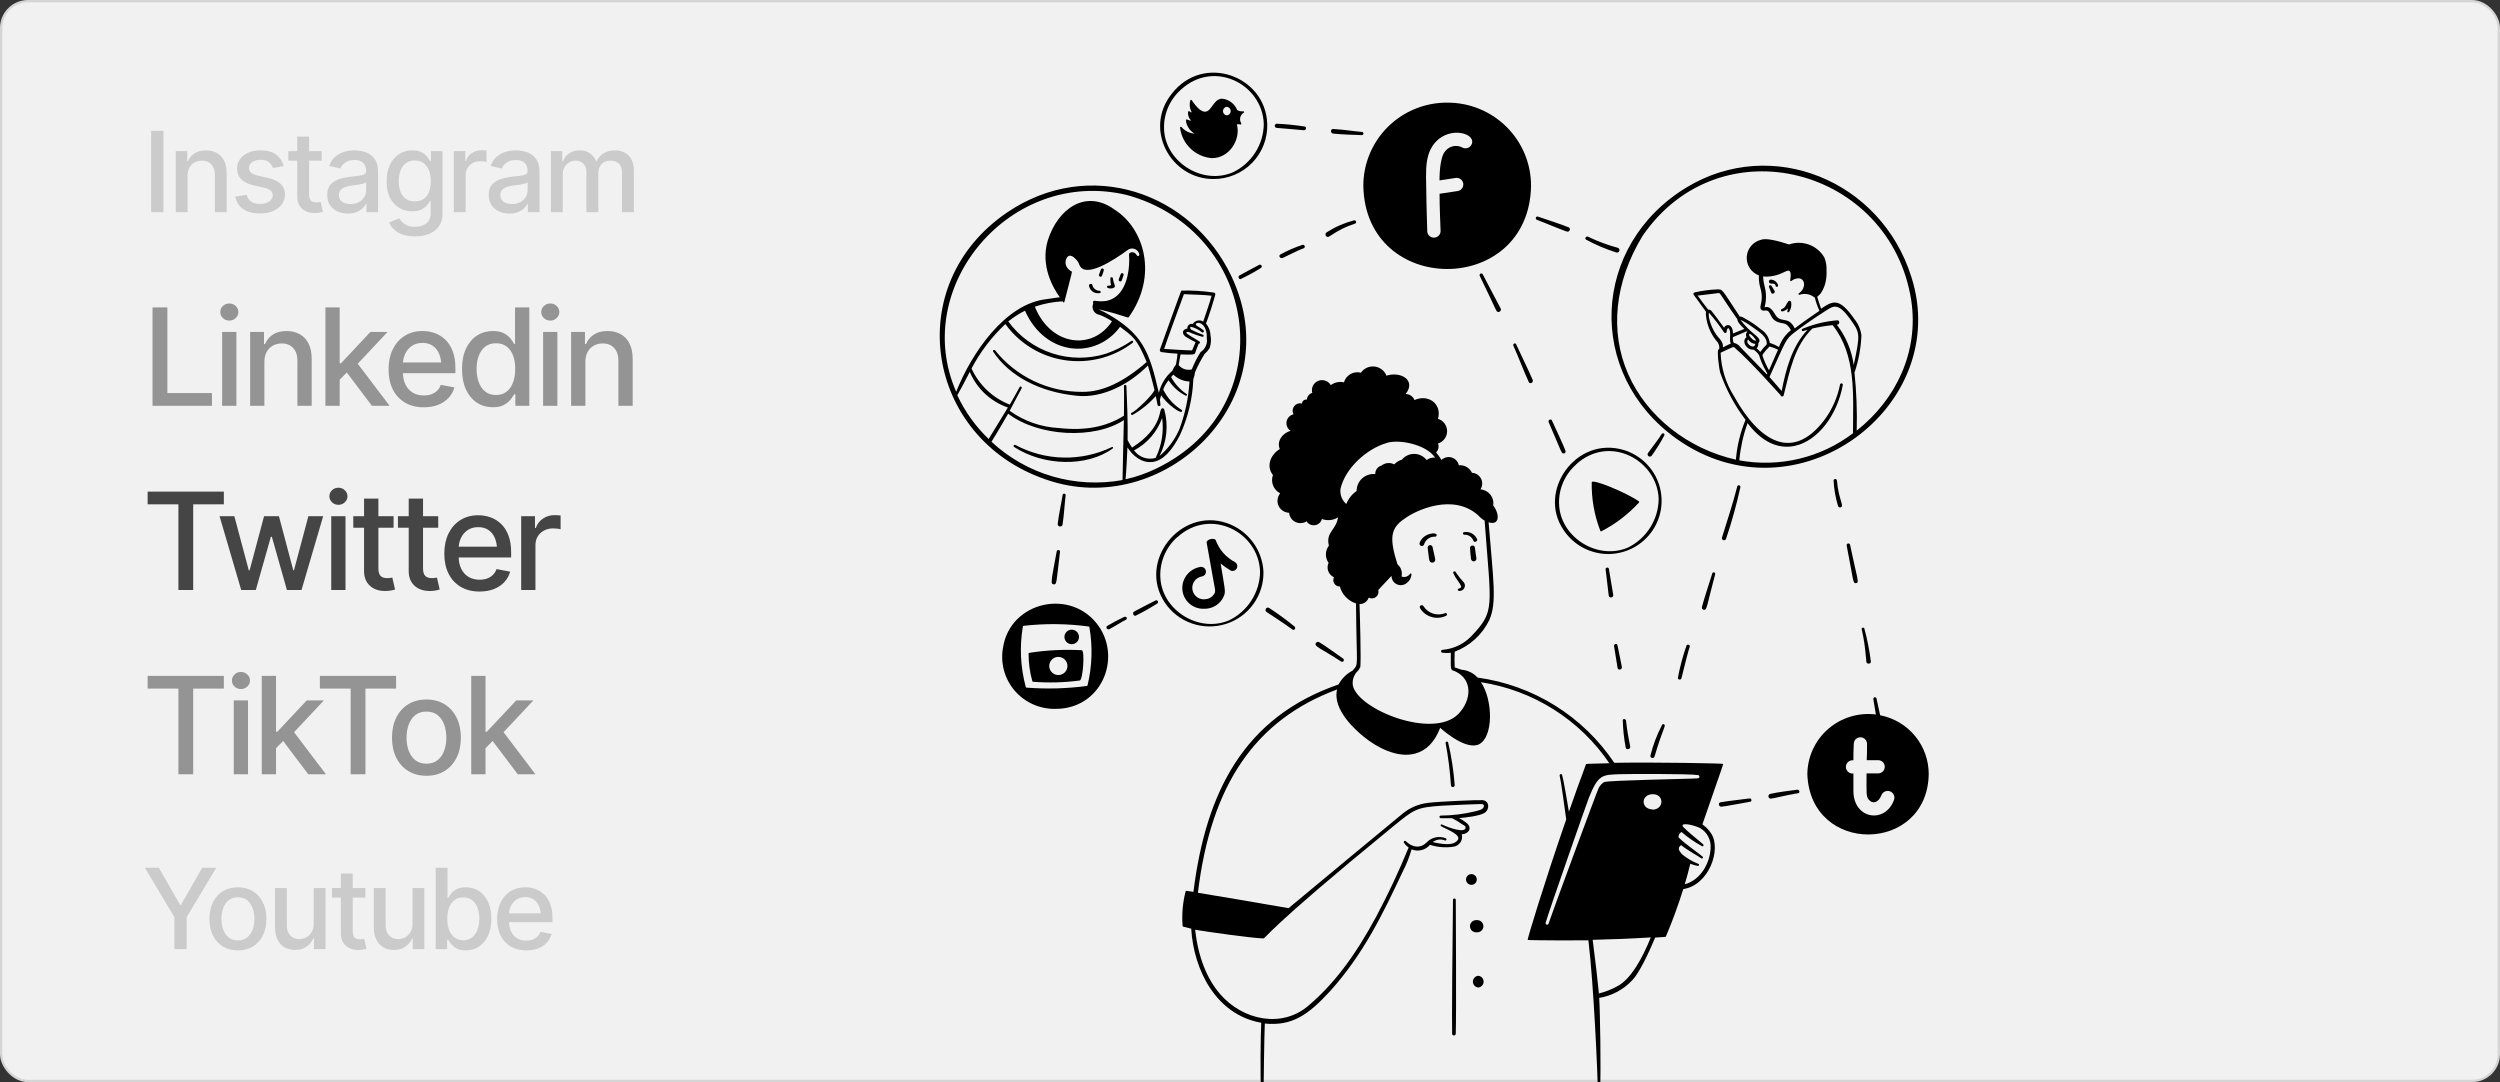
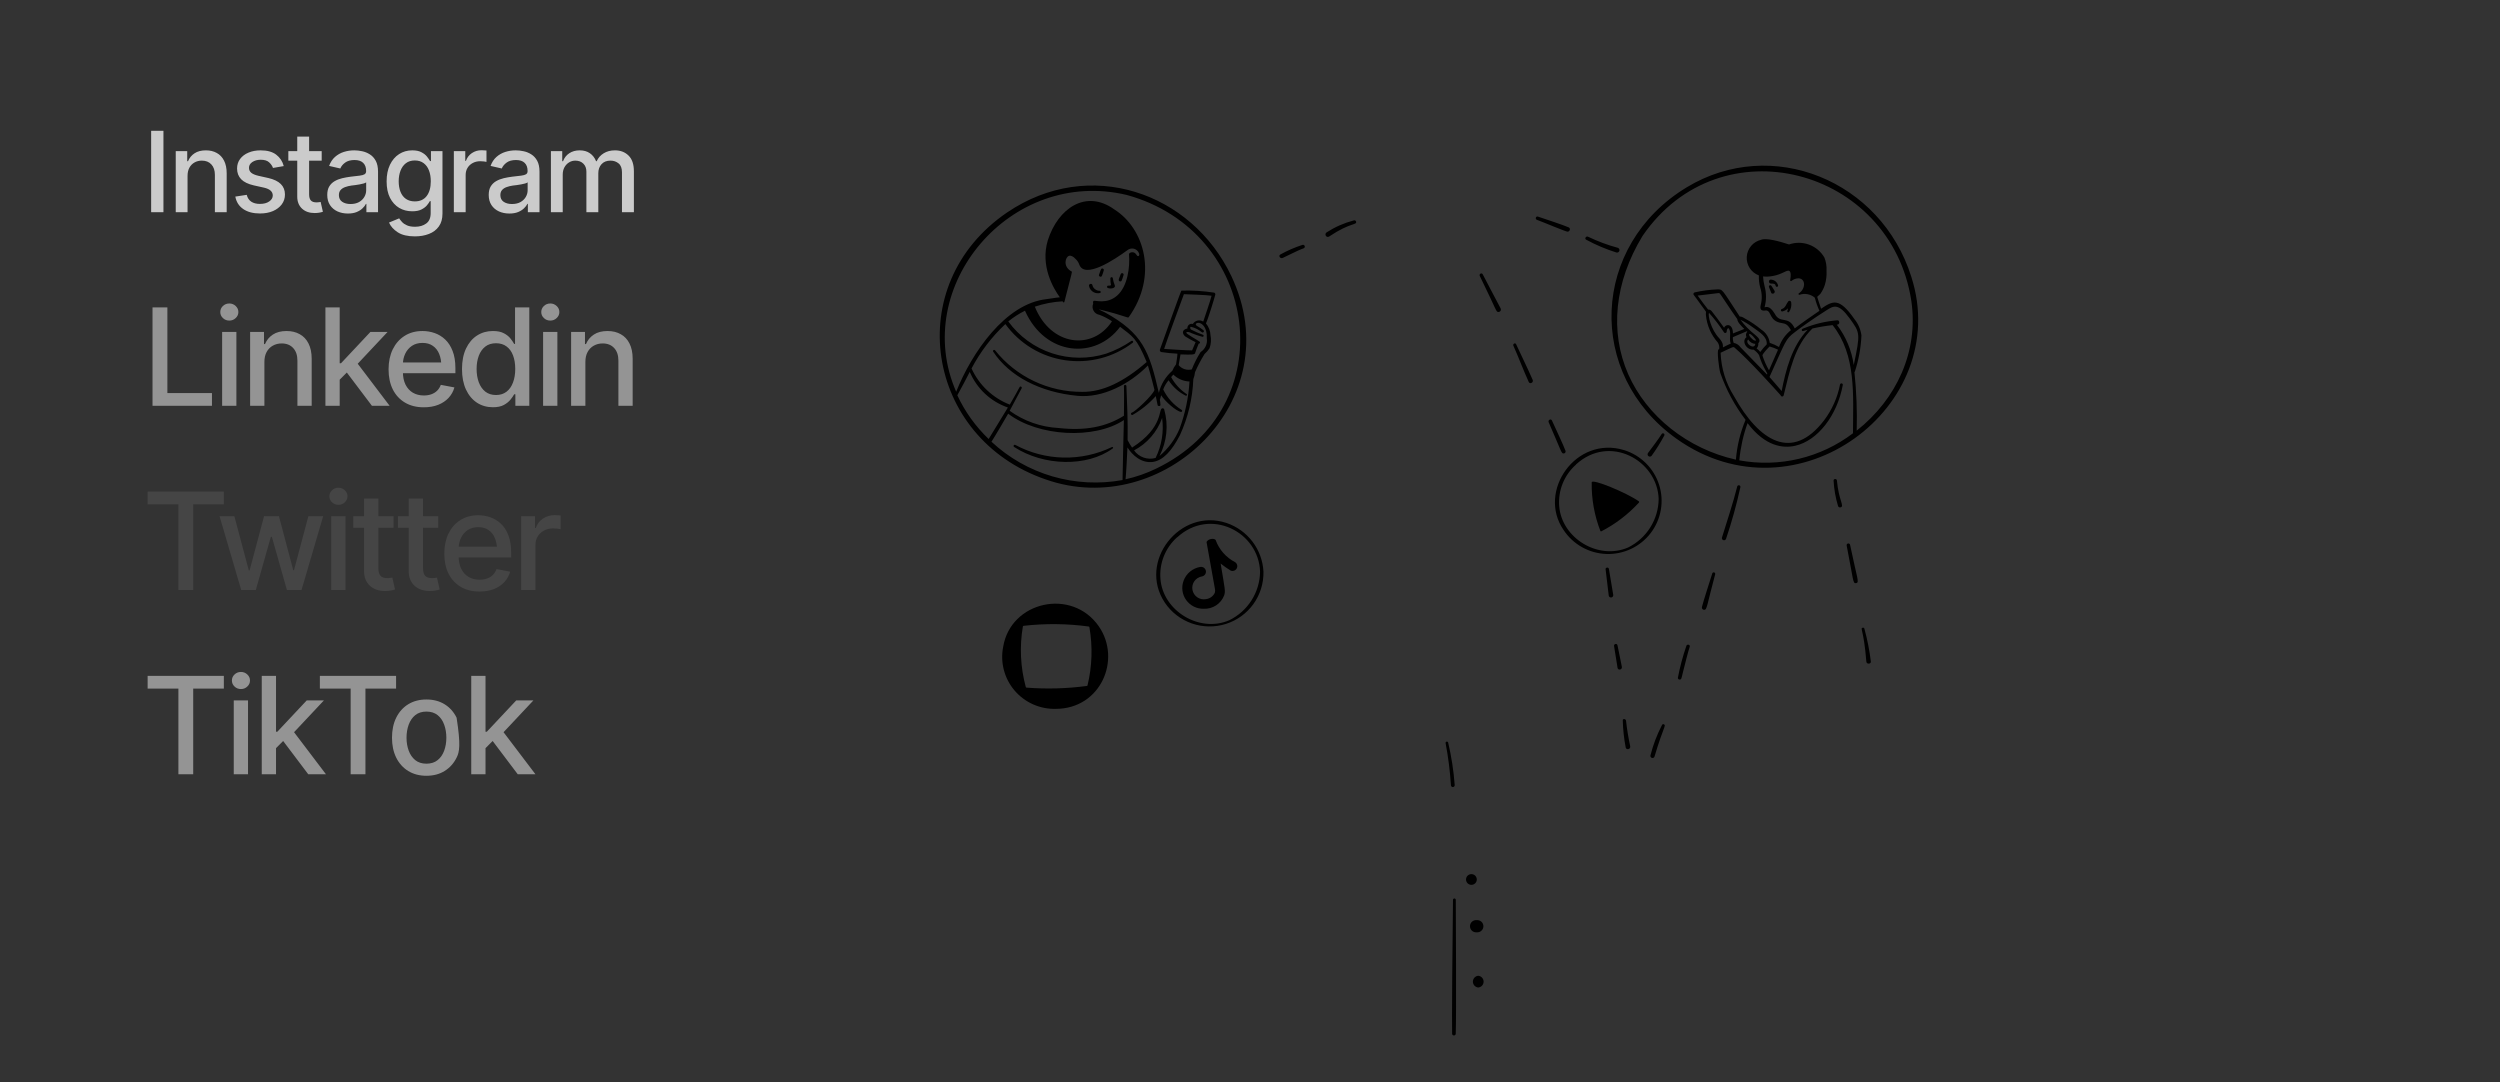
<svg xmlns="http://www.w3.org/2000/svg" width="1072" height="464" viewBox="0 0 1072 464" fill="none">
  <rect x="0" y="0" width="1072" height="464" fill="#333333" stroke="none" />
-   <rect x="0.5" y="0.5" width="1071" height="463" rx="11.5" fill="#F1F1F1" />
-   <rect x="0.5" y="0.5" width="1071" height="463" rx="11.5" stroke="#D5D5D5" />
  <path d="M70.086 56.078V91H64.812V56.078H70.086ZM80.422 75.461V91H75.359V64.797H80.281V69.109H80.633C81.227 67.688 82.156 66.562 83.422 65.734C84.688 64.891 86.312 64.469 88.297 64.469C90.078 64.469 91.633 64.844 92.961 65.594C94.305 66.328 95.344 67.43 96.078 68.898C96.828 70.367 97.203 72.188 97.203 74.359V91H92.141V74.969C92.141 73.078 91.641 71.594 90.641 70.516C89.641 69.422 88.281 68.875 86.562 68.875C85.391 68.875 84.336 69.141 83.398 69.672C82.477 70.188 81.75 70.93 81.219 71.898C80.688 72.867 80.422 74.055 80.422 75.461ZM121.672 71.219L117.055 72.016C116.758 71.141 116.203 70.336 115.391 69.602C114.594 68.867 113.398 68.5 111.805 68.5C110.367 68.5 109.164 68.828 108.195 69.484C107.242 70.125 106.766 70.945 106.766 71.945C106.766 72.82 107.086 73.531 107.727 74.078C108.383 74.625 109.422 75.062 110.844 75.391L115.039 76.328C117.43 76.875 119.219 77.734 120.406 78.906C121.594 80.078 122.188 81.578 122.188 83.406C122.188 84.984 121.734 86.391 120.828 87.625C119.922 88.844 118.664 89.805 117.055 90.508C115.445 91.195 113.586 91.539 111.477 91.539C108.539 91.539 106.148 90.906 104.305 89.641C102.461 88.375 101.328 86.594 100.906 84.297L105.805 83.547C106.117 84.828 106.75 85.797 107.703 86.453C108.672 87.109 109.922 87.438 111.453 87.438C113.109 87.438 114.438 87.086 115.438 86.383C116.453 85.68 116.961 84.828 116.961 83.828C116.961 82.172 115.727 81.055 113.258 80.477L108.828 79.492C106.375 78.93 104.562 78.047 103.391 76.844C102.234 75.625 101.656 74.094 101.656 72.25C101.656 70.703 102.086 69.344 102.945 68.172C103.82 67 105.016 66.094 106.531 65.453C108.062 64.797 109.805 64.469 111.758 64.469C114.602 64.469 116.828 65.086 118.438 66.32C120.062 67.555 121.141 69.188 121.672 71.219ZM137.938 64.797V68.898H123.641V64.797H137.938ZM127.461 58.562H132.547V83.312C132.547 84.516 132.797 85.398 133.297 85.961C133.797 86.508 134.602 86.781 135.711 86.781C135.977 86.781 136.258 86.766 136.555 86.734C136.867 86.703 137.18 86.656 137.492 86.594L138.453 90.812C137.938 90.984 137.375 91.117 136.766 91.211C136.156 91.305 135.547 91.352 134.938 91.352C132.672 91.352 130.859 90.719 129.5 89.453C128.141 88.172 127.461 86.469 127.461 84.344V58.562ZM149.188 91.562C147.531 91.562 146.031 91.258 144.688 90.648C143.344 90.023 142.281 89.117 141.5 87.93C140.719 86.742 140.328 85.297 140.328 83.594C140.328 82.109 140.609 80.898 141.172 79.961C141.75 79.008 142.523 78.25 143.492 77.688C144.461 77.125 145.539 76.703 146.727 76.422C147.914 76.141 149.133 75.922 150.383 75.766C151.961 75.594 153.234 75.445 154.203 75.32C155.172 75.195 155.875 75 156.312 74.734C156.766 74.453 156.992 74.008 156.992 73.398V73.281C156.992 71.797 156.57 70.648 155.727 69.836C154.898 69.023 153.664 68.617 152.023 68.617C150.32 68.617 148.969 68.992 147.969 69.742C146.984 70.477 146.305 71.312 145.93 72.25L141.125 71.148C141.703 69.555 142.539 68.273 143.633 67.305C144.742 66.32 146.008 65.602 147.43 65.148C148.867 64.695 150.367 64.469 151.93 64.469C152.977 64.469 154.086 64.594 155.258 64.844C156.43 65.078 157.531 65.523 158.562 66.18C159.609 66.82 160.461 67.742 161.117 68.945C161.773 70.148 162.102 71.703 162.102 73.609V91H157.109V87.414H156.922C156.609 88.055 156.117 88.695 155.445 89.336C154.789 89.977 153.945 90.508 152.914 90.93C151.883 91.352 150.641 91.562 149.188 91.562ZM150.289 87.484C151.711 87.484 152.922 87.211 153.922 86.664C154.922 86.102 155.688 85.367 156.219 84.461C156.75 83.555 157.016 82.594 157.016 81.578V78.18C156.828 78.352 156.477 78.516 155.961 78.672C155.445 78.828 154.859 78.961 154.203 79.07C153.547 79.18 152.906 79.281 152.281 79.375C151.656 79.453 151.133 79.516 150.711 79.562C149.727 79.703 148.828 79.922 148.016 80.219C147.203 80.5 146.547 80.922 146.047 81.484C145.562 82.031 145.32 82.758 145.32 83.664C145.32 84.93 145.789 85.883 146.727 86.523C147.664 87.164 148.852 87.484 150.289 87.484ZM177.922 101.359C174.797 101.359 172.336 100.773 170.539 99.602C168.742 98.43 167.5 97.039 166.812 95.43L171.172 93.625C171.484 94.125 171.898 94.656 172.414 95.219C172.945 95.781 173.656 96.258 174.547 96.648C175.438 97.039 176.586 97.234 177.992 97.234C179.914 97.234 181.508 96.766 182.773 95.828C184.039 94.906 184.672 93.422 184.672 91.375V86.242H184.32C184.039 86.789 183.609 87.406 183.031 88.094C182.453 88.766 181.664 89.352 180.664 89.852C179.664 90.352 178.359 90.602 176.75 90.602C174.688 90.602 172.828 90.117 171.172 89.148C169.531 88.164 168.219 86.727 167.234 84.836C166.266 82.93 165.781 80.586 165.781 77.805C165.781 75.023 166.258 72.641 167.211 70.656C168.18 68.656 169.492 67.125 171.148 66.062C172.805 65 174.688 64.469 176.797 64.469C178.422 64.469 179.734 64.742 180.734 65.289C181.75 65.82 182.539 66.445 183.102 67.164C183.664 67.883 184.102 68.516 184.414 69.062H184.789V64.797H189.734V91.586C189.734 93.836 189.211 95.68 188.164 97.117C187.133 98.555 185.727 99.617 183.945 100.305C182.164 101.008 180.156 101.359 177.922 101.359ZM177.875 86.359C180.078 86.359 181.766 85.602 182.938 84.086C184.125 82.555 184.719 80.438 184.719 77.734C184.719 75.969 184.461 74.422 183.945 73.094C183.43 71.75 182.664 70.703 181.648 69.953C180.633 69.188 179.375 68.805 177.875 68.805C176.344 68.805 175.062 69.203 174.031 70C173.016 70.781 172.25 71.852 171.734 73.211C171.219 74.555 170.961 76.062 170.961 77.734C170.961 79.438 171.219 80.945 171.734 82.258C172.25 83.555 173.023 84.562 174.055 85.281C175.102 86 176.375 86.359 177.875 86.359ZM194.609 91V64.797H199.508V68.992H199.789C200.273 67.586 201.117 66.477 202.32 65.664C203.539 64.836 204.914 64.422 206.445 64.422C206.758 64.422 207.125 64.438 207.547 64.469C207.984 64.484 208.336 64.508 208.602 64.539V69.414C208.398 69.352 208.031 69.289 207.5 69.227C206.984 69.164 206.461 69.133 205.93 69.133C204.727 69.133 203.648 69.391 202.695 69.906C201.758 70.406 201.016 71.102 200.469 71.992C199.938 72.867 199.672 73.883 199.672 75.039V91H194.609ZM218.422 91.562C216.766 91.562 215.266 91.258 213.922 90.648C212.578 90.023 211.516 89.117 210.734 87.93C209.953 86.742 209.562 85.297 209.562 83.594C209.562 82.109 209.844 80.898 210.406 79.961C210.984 79.008 211.758 78.25 212.727 77.688C213.695 77.125 214.773 76.703 215.961 76.422C217.148 76.141 218.367 75.922 219.617 75.766C221.195 75.594 222.469 75.445 223.438 75.32C224.406 75.195 225.109 75 225.547 74.734C226 74.453 226.227 74.008 226.227 73.398V73.281C226.227 71.797 225.805 70.648 224.961 69.836C224.133 69.023 222.898 68.617 221.258 68.617C219.555 68.617 218.203 68.992 217.203 69.742C216.219 70.477 215.539 71.312 215.164 72.25L210.359 71.148C210.938 69.555 211.773 68.273 212.867 67.305C213.977 66.32 215.242 65.602 216.664 65.148C218.102 64.695 219.602 64.469 221.164 64.469C222.211 64.469 223.32 64.594 224.492 64.844C225.664 65.078 226.766 65.523 227.797 66.18C228.844 66.82 229.695 67.742 230.352 68.945C231.008 70.148 231.336 71.703 231.336 73.609V91H226.344V87.414H226.156C225.844 88.055 225.352 88.695 224.68 89.336C224.023 89.977 223.18 90.508 222.148 90.93C221.117 91.352 219.875 91.562 218.422 91.562ZM219.523 87.484C220.945 87.484 222.156 87.211 223.156 86.664C224.156 86.102 224.922 85.367 225.453 84.461C225.984 83.555 226.25 82.594 226.25 81.578V78.18C226.062 78.352 225.711 78.516 225.195 78.672C224.68 78.828 224.094 78.961 223.438 79.07C222.781 79.18 222.141 79.281 221.516 79.375C220.891 79.453 220.367 79.516 219.945 79.562C218.961 79.703 218.062 79.922 217.25 80.219C216.438 80.5 215.781 80.922 215.281 81.484C214.797 82.031 214.555 82.758 214.555 83.664C214.555 84.93 215.023 85.883 215.961 86.523C216.898 87.164 218.086 87.484 219.523 87.484ZM236.234 91V64.797H241.086V69.109H241.438C241.984 67.656 242.875 66.523 244.109 65.711C245.359 64.883 246.844 64.469 248.562 64.469C250.312 64.469 251.773 64.883 252.945 65.711C254.133 66.523 255.016 67.656 255.594 69.109H255.875C256.5 67.688 257.492 66.562 258.852 65.734C260.211 64.891 261.828 64.469 263.703 64.469C266.078 64.469 268.023 65.219 269.539 66.719C271.055 68.203 271.812 70.445 271.812 73.445V91H266.703V73.914C266.703 72.133 266.219 70.852 265.25 70.07C264.281 69.273 263.125 68.875 261.781 68.875C260.125 68.875 258.836 69.391 257.914 70.422C257.008 71.438 256.555 72.727 256.555 74.289V91H251.445V73.586C251.445 72.164 251.008 71.023 250.133 70.164C249.258 69.305 248.109 68.875 246.688 68.875C245.719 68.875 244.82 69.133 243.992 69.648C243.18 70.148 242.523 70.852 242.023 71.758C241.539 72.648 241.297 73.68 241.297 74.852V91H236.234Z" fill="#CBCBCB" />
  <path d="M65.398 174V131.803H71.77V168.534H90.887V174H65.398ZM95.248 174V142.338H101.365V174H95.248ZM98.335 137.467C97.259 137.467 96.343 137.108 95.588 136.391C94.833 135.673 94.455 134.814 94.455 133.813C94.455 132.794 94.833 131.925 95.588 131.208C96.343 130.491 97.259 130.132 98.335 130.132C99.392 130.132 100.299 130.491 101.054 131.208C101.828 131.925 102.215 132.794 102.215 133.813C102.215 134.814 101.828 135.673 101.054 136.391C100.299 137.108 99.392 137.467 98.335 137.467ZM113.373 155.224V174H107.256V142.338H113.203V147.549H113.628C114.345 145.831 115.469 144.471 116.998 143.471C118.527 142.451 120.491 141.941 122.889 141.941C125.041 141.941 126.92 142.395 128.524 143.301C130.148 144.188 131.404 145.519 132.291 147.294C133.197 149.069 133.65 151.268 133.65 153.893V174H127.533V154.629C127.533 152.344 126.929 150.551 125.721 149.248C124.512 147.926 122.87 147.266 120.793 147.266C119.377 147.266 118.103 147.587 116.97 148.229C115.856 148.852 114.978 149.748 114.336 150.919C113.694 152.09 113.373 153.524 113.373 155.224ZM145.205 163.267L145.12 155.762H146.225L158.827 142.338H166.19L151.832 157.631H150.812L145.205 163.267ZM139.541 174V131.803H145.658V174H139.541ZM159.479 174L148.15 158.99L152.398 154.657L167.068 174H159.479ZM181.71 174.651C178.614 174.651 175.933 173.981 173.667 172.641C171.401 171.3 169.655 169.412 168.428 166.977C167.219 164.522 166.615 161.662 166.615 158.396C166.615 155.148 167.21 152.288 168.399 149.814C169.608 147.341 171.298 145.415 173.469 144.037C175.659 142.64 178.227 141.941 181.172 141.941C182.965 141.941 184.702 142.234 186.383 142.819C188.063 143.405 189.574 144.33 190.914 145.595C192.255 146.86 193.312 148.502 194.086 150.522C194.879 152.543 195.275 154.978 195.275 157.829V160.038H170.099V155.422H192.104L189.243 156.951C189.243 155.007 188.941 153.288 188.337 151.797C187.733 150.305 186.826 149.144 185.618 148.313C184.429 147.464 182.947 147.039 181.172 147.039C179.397 147.039 177.877 147.464 176.612 148.313C175.366 149.163 174.413 150.286 173.752 151.684C173.091 153.081 172.761 154.61 172.761 156.271V159.415C172.761 161.586 173.138 163.427 173.894 164.938C174.649 166.448 175.697 167.6 177.037 168.393C178.396 169.186 179.973 169.582 181.767 169.582C182.937 169.582 183.994 169.412 184.938 169.072C185.901 168.732 186.732 168.223 187.431 167.543C188.129 166.863 188.658 166.023 189.017 165.022L194.851 166.127C194.379 167.826 193.548 169.318 192.358 170.602C191.169 171.885 189.668 172.886 187.855 173.604C186.062 174.302 184.013 174.651 181.71 174.651ZM211.361 174.623C208.794 174.623 206.509 173.972 204.508 172.669C202.507 171.347 200.939 169.469 199.807 167.033C198.674 164.579 198.107 161.652 198.107 158.254C198.107 154.818 198.683 151.882 199.835 149.446C200.987 147.011 202.563 145.151 204.564 143.867C206.566 142.583 208.831 141.941 211.361 141.941C213.344 141.941 214.93 142.272 216.119 142.933C217.327 143.575 218.262 144.33 218.923 145.198C219.603 146.067 220.122 146.831 220.48 147.492H220.849V131.803H226.966V174H220.99V169.072H220.48C220.122 169.733 219.593 170.498 218.895 171.366C218.196 172.235 217.243 172.999 216.034 173.66C214.845 174.302 213.287 174.623 211.361 174.623ZM212.692 169.384C214.467 169.384 215.968 168.912 217.195 167.968C218.423 167.024 219.348 165.712 219.971 164.031C220.613 162.351 220.934 160.406 220.934 158.197C220.934 155.988 220.622 154.062 219.999 152.42C219.376 150.758 218.451 149.475 217.224 148.568C215.996 147.643 214.486 147.181 212.692 147.181C210.842 147.181 209.303 147.662 208.076 148.625C206.849 149.588 205.924 150.9 205.301 152.562C204.678 154.223 204.366 156.102 204.366 158.197C204.366 160.312 204.678 162.219 205.301 163.918C205.924 165.598 206.849 166.929 208.076 167.911C209.322 168.893 210.861 169.384 212.692 169.384ZM232.885 174V142.338H239.002V174H232.885ZM235.972 137.467C234.896 137.467 233.98 137.108 233.225 136.391C232.469 135.673 232.092 134.814 232.092 133.813C232.092 132.794 232.469 131.925 233.225 131.208C233.98 130.491 234.896 130.132 235.972 130.132C237.029 130.132 237.935 130.491 238.69 131.208C239.465 131.925 239.852 132.794 239.852 133.813C239.852 134.814 239.465 135.673 238.69 136.391C237.935 137.108 237.029 137.467 235.972 137.467ZM251.01 155.224V174H244.893V142.338H250.84V147.549H251.265C251.982 145.831 253.105 144.471 254.635 143.471C256.164 142.451 258.128 141.941 260.525 141.941C262.678 141.941 264.556 142.395 266.161 143.301C267.785 144.188 269.04 145.519 269.928 147.294C270.834 149.069 271.287 151.268 271.287 153.893V174H265.17V154.629C265.17 152.344 264.566 150.551 263.357 149.248C262.149 147.926 260.507 147.266 258.43 147.266C257.014 147.266 255.739 147.587 254.606 148.229C253.493 148.852 252.615 149.748 251.973 150.919C251.331 152.09 251.01 153.524 251.01 155.224Z" fill="#949494" />
  <path d="M63.303 216.269V210.803H95.984V216.269H82.844V253H76.5V216.269H63.303ZM103.433 253L94.144 221.338H100.487L106.689 244.589H107.029L113.231 221.338H119.604L125.749 244.504H126.061L132.234 221.338H138.578L129.289 253H123.03L116.573 230.174H116.148L109.691 253H103.433ZM142.033 253V221.338H148.15V253H142.033ZM145.12 216.467C144.044 216.467 143.128 216.108 142.373 215.391C141.618 214.673 141.24 213.814 141.24 212.813C141.24 211.794 141.618 210.925 142.373 210.208C143.128 209.491 144.044 209.132 145.12 209.132C146.177 209.132 147.084 209.491 147.839 210.208C148.613 210.925 149 211.794 149 212.813C149 213.814 148.613 214.673 147.839 215.391C147.084 216.108 146.177 216.467 145.12 216.467ZM168.768 221.338V226.294H151.492V221.338H168.768ZM156.108 213.805H162.254V243.711C162.254 245.165 162.556 246.231 163.16 246.911C163.764 247.572 164.737 247.902 166.077 247.902C166.398 247.902 166.738 247.883 167.097 247.846C167.474 247.808 167.852 247.751 168.229 247.676L169.391 252.773C168.768 252.981 168.088 253.142 167.352 253.255C166.615 253.368 165.879 253.425 165.143 253.425C162.405 253.425 160.215 252.66 158.572 251.131C156.93 249.583 156.108 247.525 156.108 244.957V213.805ZM187.912 221.338V226.294H170.637V221.338H187.912ZM175.253 213.805H181.398V243.711C181.398 245.165 181.701 246.231 182.305 246.911C182.909 247.572 183.881 247.902 185.222 247.902C185.543 247.902 185.882 247.883 186.241 247.846C186.619 247.808 186.996 247.751 187.374 247.676L188.535 252.773C187.912 252.981 187.232 253.142 186.496 253.255C185.76 253.368 185.023 253.425 184.287 253.425C181.549 253.425 179.359 252.66 177.717 251.131C176.074 249.583 175.253 247.525 175.253 244.957V213.805ZM205.612 253.651C202.516 253.651 199.835 252.981 197.569 251.641C195.304 250.3 193.557 248.412 192.33 245.977C191.122 243.522 190.518 240.662 190.518 237.396C190.518 234.148 191.112 231.288 192.302 228.814C193.51 226.341 195.2 224.415 197.371 223.037C199.561 221.64 202.129 220.941 205.074 220.941C206.868 220.941 208.605 221.234 210.285 221.819C211.965 222.405 213.476 223.33 214.816 224.595C216.157 225.86 217.214 227.502 217.988 229.522C218.781 231.543 219.178 233.978 219.178 236.829V239.038H194.001V234.422H216.006L213.146 235.951C213.146 234.007 212.843 232.288 212.239 230.797C211.635 229.305 210.729 228.144 209.521 227.313C208.331 226.464 206.849 226.039 205.074 226.039C203.299 226.039 201.78 226.464 200.515 227.313C199.269 228.163 198.315 229.286 197.654 230.684C196.993 232.081 196.663 233.61 196.663 235.271V238.415C196.663 240.586 197.041 242.427 197.796 243.938C198.551 245.448 199.599 246.6 200.939 247.393C202.299 248.186 203.875 248.582 205.669 248.582C206.84 248.582 207.897 248.412 208.841 248.072C209.804 247.732 210.634 247.223 211.333 246.543C212.032 245.863 212.56 245.023 212.919 244.022L218.753 245.127C218.281 246.826 217.45 248.318 216.261 249.602C215.071 250.885 213.57 251.886 211.758 252.604C209.964 253.302 207.916 253.651 205.612 253.651ZM223.482 253V221.338H229.401V226.407H229.741C230.326 224.708 231.346 223.368 232.8 222.386C234.272 221.385 235.934 220.885 237.784 220.885C238.162 220.885 238.605 220.904 239.115 220.941C239.644 220.96 240.069 220.989 240.39 221.026V226.917C240.144 226.841 239.701 226.766 239.059 226.69C238.436 226.615 237.803 226.577 237.161 226.577C235.707 226.577 234.405 226.889 233.253 227.512C232.12 228.116 231.223 228.956 230.562 230.032C229.921 231.09 229.6 232.317 229.6 233.714V253H223.482Z" fill="#454545" />
-   <path d="M63.303 295.269V289.803H95.984V295.269H82.844V332H76.5V295.269H63.303ZM100.232 332V300.338H106.35V332H100.232ZM103.319 295.467C102.243 295.467 101.327 295.108 100.572 294.391C99.817 293.673 99.439 292.814 99.439 291.813C99.439 290.794 99.817 289.925 100.572 289.208C101.327 288.491 102.243 288.132 103.319 288.132C104.377 288.132 105.283 288.491 106.038 289.208C106.812 289.925 107.199 290.794 107.199 291.813C107.199 292.814 106.812 293.673 106.038 294.391C105.283 295.108 104.377 295.467 103.319 295.467ZM117.904 321.267L117.819 313.762H118.924L131.526 300.338H138.89L124.531 315.631H123.512L117.904 321.267ZM112.24 332V289.803H118.357V332H112.24ZM132.178 332L120.85 316.99L125.098 312.657L139.768 332H132.178ZM137.162 295.269V289.803H169.844V295.269H156.703V332H150.359V295.269H137.162ZM182.843 332.651C179.879 332.651 177.283 331.972 175.055 330.612C172.846 329.253 171.128 327.346 169.9 324.892C168.692 322.437 168.088 319.586 168.088 316.339C168.088 313.054 168.692 310.184 169.9 307.729C171.128 305.256 172.846 303.34 175.055 301.98C177.283 300.621 179.879 299.941 182.843 299.941C185.826 299.941 188.422 300.621 190.631 301.98C192.84 303.34 194.558 305.256 195.785 307.729C197.012 310.184 197.626 313.054 197.626 316.339C197.626 319.586 197.012 322.437 195.785 324.892C194.558 327.346 192.84 329.253 190.631 330.612C188.422 331.972 185.826 332.651 182.843 332.651ZM182.843 327.469C184.787 327.469 186.392 326.959 187.657 325.939C188.922 324.92 189.857 323.57 190.461 321.89C191.084 320.19 191.396 318.34 191.396 316.339C191.396 314.3 191.084 312.431 190.461 310.731C189.857 309.032 188.922 307.673 187.657 306.653C186.392 305.634 184.787 305.124 182.843 305.124C180.917 305.124 179.322 305.634 178.057 306.653C176.811 307.673 175.876 309.032 175.253 310.731C174.63 312.431 174.318 314.3 174.318 316.339C174.318 318.34 174.63 320.19 175.253 321.89C175.876 323.57 176.811 324.92 178.057 325.939C179.322 326.959 180.917 327.469 182.843 327.469ZM207.736 321.267L207.651 313.762H208.756L221.358 300.338H228.722L214.363 315.631H213.344L207.736 321.267ZM202.072 332V289.803H208.189V332H202.072ZM222.01 332L210.682 316.99L214.93 312.657L229.6 332H222.01Z" fill="#949494" />
-   <path d="M62.117 372.078H68.094L77.234 387.969H77.609L86.703 372.078H92.727L80.047 393.289V407H74.773V393.289L62.117 372.078ZM102.008 407.539C99.555 407.539 97.406 406.977 95.562 405.852C93.734 404.727 92.312 403.148 91.297 401.117C90.297 399.086 89.797 396.727 89.797 394.039C89.797 391.32 90.297 388.945 91.297 386.914C92.312 384.867 93.734 383.281 95.562 382.156C97.406 381.031 99.555 380.469 102.008 380.469C104.477 380.469 106.625 381.031 108.453 382.156C110.281 383.281 111.703 384.867 112.719 386.914C113.734 388.945 114.242 391.32 114.242 394.039C114.242 396.727 113.734 399.086 112.719 401.117C111.703 403.148 110.281 404.727 108.453 405.852C106.625 406.977 104.477 407.539 102.008 407.539ZM102.008 403.25C103.617 403.25 104.945 402.828 105.992 401.984C107.039 401.141 107.812 400.023 108.312 398.633C108.828 397.227 109.086 395.695 109.086 394.039C109.086 392.352 108.828 390.805 108.312 389.398C107.812 387.992 107.039 386.867 105.992 386.023C104.945 385.18 103.617 384.758 102.008 384.758C100.414 384.758 99.094 385.18 98.047 386.023C97.016 386.867 96.242 387.992 95.727 389.398C95.211 390.805 94.953 392.352 94.953 394.039C94.953 395.695 95.211 397.227 95.727 398.633C96.242 400.023 97.016 401.141 98.047 401.984C99.094 402.828 100.414 403.25 102.008 403.25ZM134.516 396.172V380.797H139.578V407H134.609V402.453H134.328C133.703 403.844 132.734 405.008 131.422 405.945C130.109 406.883 128.469 407.344 126.5 407.328C124.812 407.328 123.32 406.961 122.023 406.227C120.742 405.492 119.734 404.391 119 402.922C118.281 401.453 117.922 399.633 117.922 397.461V380.797H122.984V396.875C122.984 398.641 123.484 400.055 124.484 401.117C125.484 402.18 126.773 402.703 128.352 402.688C129.305 402.688 130.25 402.453 131.188 401.984C132.141 401.516 132.93 400.797 133.555 399.828C134.195 398.859 134.516 397.641 134.516 396.172ZM156.641 380.797V384.898H142.344V380.797H156.641ZM146.164 374.562H151.25V399.312C151.25 400.516 151.5 401.398 152 401.961C152.5 402.508 153.305 402.781 154.414 402.781C154.68 402.781 154.961 402.766 155.258 402.734C155.57 402.703 155.883 402.656 156.195 402.594L157.156 406.812C156.641 406.984 156.078 407.117 155.469 407.211C154.859 407.305 154.25 407.352 153.641 407.352C151.375 407.352 149.562 406.719 148.203 405.453C146.844 404.172 146.164 402.469 146.164 400.344V374.562ZM176.891 396.172V380.797H181.953V407H176.984V402.453H176.703C176.078 403.844 175.109 405.008 173.797 405.945C172.484 406.883 170.844 407.344 168.875 407.328C167.188 407.328 165.695 406.961 164.398 406.227C163.117 405.492 162.109 404.391 161.375 402.922C160.656 401.453 160.297 399.633 160.297 397.461V380.797H165.359V396.875C165.359 398.641 165.859 400.055 166.859 401.117C167.859 402.18 169.148 402.703 170.727 402.688C171.68 402.688 172.625 402.453 173.562 401.984C174.516 401.516 175.305 400.797 175.93 399.828C176.57 398.859 176.891 397.641 176.891 396.172ZM199.742 407.516C198.164 407.516 196.867 407.25 195.852 406.719C194.852 406.172 194.062 405.539 193.484 404.82C192.922 404.102 192.484 403.469 192.172 402.922H191.75V407H186.828V372.078H191.891V385.062H192.172C192.484 384.516 192.914 383.883 193.461 383.164C194.023 382.445 194.805 381.82 195.805 381.289C196.805 380.742 198.109 380.469 199.719 380.469C201.828 380.469 203.703 381 205.344 382.062C207 383.125 208.305 384.664 209.258 386.68C210.211 388.695 210.688 391.125 210.688 393.969C210.688 396.781 210.219 399.203 209.281 401.234C208.344 403.25 207.047 404.805 205.391 405.898C203.75 406.977 201.867 407.516 199.742 407.516ZM198.641 403.18C200.156 403.18 201.422 402.773 202.438 401.961C203.453 401.148 204.219 400.047 204.734 398.656C205.266 397.25 205.531 395.672 205.531 393.922C205.531 392.188 205.273 390.633 204.758 389.258C204.242 387.883 203.477 386.797 202.461 386C201.445 385.203 200.172 384.805 198.641 384.805C197.156 384.805 195.906 385.188 194.891 385.953C193.875 386.703 193.102 387.766 192.57 389.141C192.055 390.5 191.797 392.094 191.797 393.922C191.797 395.75 192.062 397.359 192.594 398.75C193.125 400.141 193.898 401.227 194.914 402.008C195.945 402.789 197.188 403.18 198.641 403.18ZM225.664 407.539C223.102 407.539 220.883 406.984 219.008 405.875C217.133 404.766 215.688 403.203 214.672 401.188C213.672 399.156 213.172 396.789 213.172 394.086C213.172 391.398 213.664 389.031 214.648 386.984C215.648 384.938 217.047 383.344 218.844 382.203C220.656 381.047 222.781 380.469 225.219 380.469C226.703 380.469 228.141 380.711 229.531 381.195C230.922 381.68 232.172 382.445 233.281 383.492C234.391 384.539 235.266 385.898 235.906 387.57C236.562 389.242 236.891 391.258 236.891 393.617V395.445H216.055V391.625H234.266L231.898 392.891C231.898 391.281 231.648 389.859 231.148 388.625C230.648 387.391 229.898 386.43 228.898 385.742C227.914 385.039 226.688 384.688 225.219 384.688C223.75 384.688 222.492 385.039 221.445 385.742C220.414 386.445 219.625 387.375 219.078 388.531C218.531 389.688 218.258 390.953 218.258 392.328V394.93C218.258 396.727 218.57 398.25 219.195 399.5C219.82 400.75 220.688 401.703 221.797 402.359C222.922 403.016 224.227 403.344 225.711 403.344C226.68 403.344 227.555 403.203 228.336 402.922C229.133 402.641 229.82 402.219 230.398 401.656C230.977 401.094 231.414 400.398 231.711 399.57L236.539 400.484C236.148 401.891 235.461 403.125 234.477 404.188C233.492 405.25 232.25 406.078 230.75 406.672C229.266 407.25 227.57 407.539 225.664 407.539Z" fill="#CBCBCB" />
+   <path d="M63.303 295.269V289.803H95.984V295.269H82.844V332H76.5V295.269H63.303ZM100.232 332V300.338H106.35V332H100.232ZM103.319 295.467C102.243 295.467 101.327 295.108 100.572 294.391C99.817 293.673 99.439 292.814 99.439 291.813C99.439 290.794 99.817 289.925 100.572 289.208C101.327 288.491 102.243 288.132 103.319 288.132C104.377 288.132 105.283 288.491 106.038 289.208C106.812 289.925 107.199 290.794 107.199 291.813C107.199 292.814 106.812 293.673 106.038 294.391C105.283 295.108 104.377 295.467 103.319 295.467ZM117.904 321.267L117.819 313.762H118.924L131.526 300.338H138.89L124.531 315.631H123.512L117.904 321.267ZM112.24 332V289.803H118.357V332H112.24ZM132.178 332L120.85 316.99L125.098 312.657L139.768 332H132.178ZM137.162 295.269V289.803H169.844V295.269H156.703V332H150.359V295.269H137.162ZM182.843 332.651C179.879 332.651 177.283 331.972 175.055 330.612C172.846 329.253 171.128 327.346 169.9 324.892C168.692 322.437 168.088 319.586 168.088 316.339C168.088 313.054 168.692 310.184 169.9 307.729C171.128 305.256 172.846 303.34 175.055 301.98C177.283 300.621 179.879 299.941 182.843 299.941C185.826 299.941 188.422 300.621 190.631 301.98C192.84 303.34 194.558 305.256 195.785 307.729C197.626 319.586 197.012 322.437 195.785 324.892C194.558 327.346 192.84 329.253 190.631 330.612C188.422 331.972 185.826 332.651 182.843 332.651ZM182.843 327.469C184.787 327.469 186.392 326.959 187.657 325.939C188.922 324.92 189.857 323.57 190.461 321.89C191.084 320.19 191.396 318.34 191.396 316.339C191.396 314.3 191.084 312.431 190.461 310.731C189.857 309.032 188.922 307.673 187.657 306.653C186.392 305.634 184.787 305.124 182.843 305.124C180.917 305.124 179.322 305.634 178.057 306.653C176.811 307.673 175.876 309.032 175.253 310.731C174.63 312.431 174.318 314.3 174.318 316.339C174.318 318.34 174.63 320.19 175.253 321.89C175.876 323.57 176.811 324.92 178.057 325.939C179.322 326.959 180.917 327.469 182.843 327.469ZM207.736 321.267L207.651 313.762H208.756L221.358 300.338H228.722L214.363 315.631H213.344L207.736 321.267ZM202.072 332V289.803H208.189V332H202.072ZM222.01 332L210.682 316.99L214.93 312.657L229.6 332H222.01Z" fill="#949494" />
  <g clip-path="url(#clip0_245_1413)">
    <path d="M764.249 133.551C765.19 133.353 766.051 132.88 766.721 132.194C766.642 132.575 766.542 132.951 766.421 133.321C766.236 133.942 766.929 134.126 767.16 133.735C767.977 132.527 768.299 131.054 768.061 129.618C768.049 129.482 767.998 129.353 767.915 129.245C767.831 129.137 767.718 129.055 767.589 129.009C767.46 128.963 767.321 128.955 767.188 128.985C767.054 129.016 766.933 129.084 766.837 129.181C765.866 130.354 765.682 132.01 764.042 132.516C763.912 132.551 763.8 132.634 763.729 132.748C763.659 132.862 763.634 132.999 763.66 133.13C763.687 133.261 763.762 133.378 763.872 133.456C763.981 133.534 764.116 133.568 764.249 133.551ZM759.699 125.8C759.828 125.882 759.976 125.929 760.13 125.934C760.283 125.94 760.435 125.904 760.569 125.832C760.704 125.759 760.816 125.651 760.895 125.52C760.973 125.389 761.015 125.239 761.015 125.087C761.015 124.903 761.015 124.696 759.907 123.04C759.676 122.695 759.398 122.051 758.798 122.373C758.197 122.695 758.613 123.293 758.936 124.098C759.583 125.8 759.583 125.8 759.699 125.8ZM759.329 121.591C760.461 121.591 761.246 121.591 761.385 122.534C761.403 122.674 761.477 122.802 761.59 122.888C761.702 122.974 761.845 123.012 761.986 122.994C762.127 122.976 762.254 122.902 762.341 122.79C762.428 122.678 762.466 122.536 762.448 122.396C762.265 121.651 761.824 120.993 761.203 120.539C760.582 120.085 759.821 119.863 759.052 119.912C758.869 119.988 758.718 120.122 758.622 120.295C758.525 120.467 758.491 120.666 758.523 120.861C758.555 121.055 758.652 121.233 758.798 121.366C758.945 121.498 759.132 121.577 759.329 121.591ZM476.793 191.695C470.314 194.816 463.183 196.361 455.987 196.205C448.791 196.05 441.735 194.196 435.398 190.798C435.281 190.728 435.142 190.707 435.01 190.739C434.878 190.771 434.764 190.855 434.693 190.97C434.623 191.086 434.601 191.225 434.634 191.357C434.666 191.488 434.75 191.602 434.867 191.672C447.525 199.883 466.121 200.343 477.14 192.293C477.219 192.247 477.277 192.172 477.301 192.083C477.325 191.995 477.313 191.901 477.267 191.821C477.221 191.742 477.145 191.684 477.056 191.661C476.967 191.637 476.873 191.649 476.793 191.695ZM475.084 123.5C476.4 124.029 478.572 123.5 477.994 122.281C477.609 121.351 477.337 120.378 477.186 119.383C477.186 119.243 477.13 119.108 477.03 119.009C476.93 118.91 476.795 118.854 476.654 118.854C476.514 118.854 476.378 118.91 476.279 119.009C476.179 119.108 476.123 119.243 476.123 119.383C476.109 120.356 476.202 121.328 476.4 122.281C476.085 122.459 475.721 122.532 475.361 122.488C475.294 122.47 475.224 122.465 475.156 122.474C475.087 122.482 475.021 122.504 474.961 122.539C474.901 122.573 474.848 122.618 474.806 122.673C474.763 122.727 474.732 122.789 474.714 122.856C474.696 122.922 474.691 122.992 474.7 123.06C474.708 123.128 474.731 123.194 474.765 123.254C474.799 123.314 474.845 123.366 474.9 123.409C474.954 123.451 475.017 123.482 475.084 123.5ZM472.427 118.463C472.785 117.636 473.078 116.782 473.305 115.91C473.326 115.83 473.33 115.746 473.318 115.665C473.306 115.583 473.277 115.504 473.234 115.434C473.191 115.363 473.134 115.302 473.067 115.253C473 115.204 472.924 115.17 472.843 115.151C472.15 114.944 472.034 115.68 471.688 116.577C471.489 117.023 471.327 117.485 471.203 117.957C471.202 118.098 471.244 118.237 471.322 118.355C471.401 118.473 471.513 118.565 471.644 118.619C471.776 118.673 471.92 118.688 472.06 118.66C472.199 118.632 472.327 118.563 472.427 118.463ZM480.119 120.625C480.251 120.682 480.397 120.698 480.538 120.669C480.679 120.64 480.807 120.568 480.905 120.464C481.259 119.635 481.552 118.782 481.783 117.911C481.807 117.832 481.815 117.75 481.806 117.668C481.796 117.586 481.77 117.507 481.729 117.436C481.688 117.365 481.633 117.303 481.566 117.254C481.5 117.205 481.424 117.17 481.344 117.152C480.628 116.945 480.489 117.773 480.189 118.555C479.888 119.337 479.311 120.303 480.119 120.625ZM469.031 125.34C469.861 125.753 470.811 125.859 471.711 125.639C472.289 125.386 471.896 124.512 471.341 124.696C470.731 124.654 470.146 124.439 469.655 124.075C469.343 123.871 469.074 123.607 468.863 123.299C468.653 122.992 468.506 122.645 468.431 122.281C468.269 121.315 466.745 121.683 466.976 122.649C467.088 123.225 467.331 123.767 467.688 124.233C468.045 124.7 468.504 125.079 469.031 125.34ZM633.249 377.121C633.249 376.511 633.006 375.926 632.573 375.495C632.14 375.063 631.552 374.821 630.939 374.821C630.327 374.821 629.739 375.063 629.306 375.495C628.873 375.926 628.629 376.511 628.629 377.121C628.629 377.731 628.873 378.316 629.306 378.747C629.739 379.179 630.327 379.421 630.939 379.421C631.552 379.421 632.14 379.179 632.573 378.747C633.006 378.316 633.249 377.731 633.249 377.121ZM633.203 399.776C633.568 399.81 633.936 399.768 634.284 399.652C634.632 399.537 634.951 399.35 635.222 399.104C635.493 398.859 635.71 398.559 635.858 398.225C636.006 397.891 636.083 397.53 636.083 397.165C636.083 396.8 636.006 396.439 635.858 396.106C635.71 395.772 635.493 395.472 635.222 395.227C634.951 394.981 634.632 394.794 634.284 394.679C633.936 394.563 633.568 394.521 633.203 394.555C632.838 394.521 632.47 394.563 632.122 394.679C631.775 394.794 631.455 394.981 631.184 395.227C630.913 395.472 630.696 395.772 630.548 396.106C630.4 396.439 630.323 396.8 630.323 397.165C630.323 397.53 630.4 397.891 630.548 398.225C630.696 398.559 630.913 398.859 631.184 399.104C631.455 399.35 631.775 399.537 632.122 399.652C632.47 399.768 632.838 399.81 633.203 399.776ZM633.873 418.406C633.244 418.466 632.66 418.757 632.235 419.223C631.81 419.688 631.574 420.295 631.574 420.924C631.574 421.554 631.81 422.16 632.235 422.626C632.66 423.092 633.244 423.383 633.873 423.443C634.502 423.383 635.086 423.092 635.511 422.626C635.936 422.16 636.172 421.554 636.172 420.924C636.172 420.295 635.936 419.688 635.511 419.223C635.086 418.757 634.502 418.466 633.873 418.406ZM619.851 318.517C620.99 324.521 621.761 330.589 622.161 336.687C622.161 336.9 622.247 337.105 622.398 337.256C622.55 337.407 622.755 337.492 622.97 337.492C623.184 337.492 623.39 337.407 623.542 337.256C623.693 337.105 623.778 336.9 623.778 336.687C623.325 330.488 622.375 324.335 620.937 318.287C620.878 318.177 620.785 318.089 620.671 318.036C620.558 317.983 620.43 317.969 620.307 317.995C620.185 318.021 620.074 318.086 619.992 318.18C619.909 318.274 619.86 318.392 619.851 318.517ZM624.24 385.861C624.24 385.702 624.177 385.55 624.064 385.438C623.952 385.326 623.799 385.263 623.64 385.263C623.48 385.263 623.328 385.326 623.215 385.438C623.102 385.55 623.039 385.702 623.039 385.861C622.808 401.616 622.531 439.267 622.67 443.361C622.701 443.542 622.796 443.707 622.938 443.826C623.079 443.944 623.258 444.009 623.443 444.009C623.628 444.009 623.808 443.944 623.949 443.826C624.091 443.707 624.186 443.542 624.217 443.361C624.541 435.932 624.24 389.541 624.24 385.861ZM686.241 227.667C686.265 227.731 686.31 227.786 686.368 227.823C686.426 227.861 686.495 227.878 686.564 227.874C692.663 224.738 698.154 220.548 702.78 215.5C702.845 215.432 702.882 215.341 702.882 215.247C702.882 215.153 702.845 215.062 702.78 214.994C697.49 211.268 682.545 205.081 682.522 206.829C682.404 213.948 683.667 221.024 686.241 227.667ZM516.179 261.04C518.05 261.117 519.899 260.608 521.465 259.585C523.031 258.562 524.236 257.076 524.91 255.336C525.534 253.381 525.303 253.036 523.409 241.651C524.79 242.754 526.241 243.768 527.752 244.687C528.227 244.869 528.754 244.87 529.229 244.688C529.705 244.506 530.095 244.154 530.325 243.702C530.556 243.249 530.609 242.728 530.475 242.238C530.341 241.749 530.029 241.326 529.6 241.053C525.735 239.051 522.767 235.678 521.284 231.6C521.076 230.887 518.373 230.657 517.357 232.382C517.357 232.589 520.891 252.139 520.937 252.346C521.088 252.935 521.088 253.551 520.937 254.14C520.594 254.879 520.069 255.519 519.41 256.001C518.752 256.484 517.982 256.793 517.172 256.9C516.526 257.027 515.861 257.025 515.216 256.894C514.57 256.763 513.958 256.505 513.414 256.136C512.869 255.767 512.404 255.294 512.045 254.744C511.686 254.195 511.441 253.579 511.323 252.934C511.205 252.289 511.217 251.627 511.358 250.987C511.5 250.347 511.767 249.741 512.146 249.204C512.525 248.668 513.007 248.212 513.565 247.863C514.122 247.514 514.744 247.279 515.393 247.171C515.935 247.076 516.418 246.771 516.734 246.323C517.05 245.874 517.174 245.319 517.079 244.779C516.984 244.239 516.678 243.759 516.227 243.444C515.777 243.129 515.219 243.005 514.677 243.1C513.074 243.366 511.571 244.049 510.317 245.079C509.064 246.108 508.106 247.449 507.539 248.965C507.019 250.336 506.846 251.813 507.035 253.266C507.224 254.719 507.769 256.104 508.623 257.297C509.477 258.491 510.613 259.457 511.931 260.109C513.249 260.762 514.707 261.082 516.179 261.04Z" fill="black" />
    <path d="M541.772 245.101C541.53 240.454 539.895 235.985 537.079 232.271C534.263 228.557 530.395 225.768 525.972 224.263C506.037 217.547 487.695 240.8 499.499 258.441C502.284 262.571 506.339 265.691 511.055 267.332C515.771 268.974 520.895 269.049 525.658 267.546C530.42 266.043 534.565 263.043 537.471 258.996C540.376 254.95 541.885 250.074 541.772 245.101ZM504.812 230.381C518.973 217.409 539.763 228.081 540.317 245.124C540.265 249.465 539.007 253.707 536.683 257.381C534.359 261.055 531.06 264.017 527.15 265.939C514.26 271.528 498.691 261.891 497.605 248.321C497.32 244.984 497.816 241.628 499.055 238.515C500.294 235.402 502.241 232.618 504.743 230.381H504.812ZM670.439 227.23C672.446 230.288 675.161 232.821 678.356 234.616C681.552 236.411 685.134 237.415 688.8 237.543C692.467 237.672 696.11 236.921 699.424 235.354C702.739 233.787 705.626 231.45 707.843 228.54C710.06 225.629 711.543 222.231 712.165 218.631C712.787 215.031 712.532 211.335 711.419 207.854C710.307 204.373 708.371 201.209 705.774 198.629C703.177 196.049 699.995 194.128 696.496 193.029C675.752 186.635 659.074 210.693 670.439 227.23ZM675.752 199.193C690.19 185.945 710.703 197.422 711.234 213.936C711.188 218.267 709.943 222.501 707.636 226.174C705.329 229.846 702.05 232.814 698.159 234.751C685.293 240.34 669.7 230.726 668.591 217.133C668.312 213.789 668.82 210.426 670.076 207.311C671.331 204.197 673.298 201.417 675.822 199.193H675.752ZM527.982 118.348C510.911 82.468 467.159 67.173 431.863 91.093C386.125 122.212 396.935 187.9 448.356 205.564C498.575 223.32 553.392 171.8 527.982 118.348ZM495.803 200.918C491.611 202.962 487.192 204.506 482.636 205.518C482.937 202.666 483.306 195.306 483.445 191.856C485.616 195.306 489.543 198.756 494.417 198.066C498.668 197.399 502.433 193.466 505.967 186.566C509.428 179.025 511.374 170.884 511.696 162.6C512.073 161.641 512.314 160.635 512.412 159.61C513.586 156.917 514.953 154.311 516.501 151.813C517.333 151.091 518.056 150.255 518.649 149.329C519.295 147.546 519.439 145.621 519.065 143.763C518.993 141.899 518.302 140.112 517.102 138.68C518.049 136.771 520.682 128.054 521.121 126.352C521.159 126.169 521.128 125.98 521.034 125.818C520.94 125.657 520.79 125.536 520.613 125.478C515.982 124.775 511.297 124.482 506.614 124.604C506.453 124.305 498.137 147.949 497.374 149.904C497.339 150.011 497.326 150.124 497.336 150.236C497.347 150.349 497.38 150.458 497.434 150.557C497.488 150.656 497.562 150.743 497.651 150.812C497.74 150.882 497.842 150.933 497.952 150.962C500.248 151.316 502.561 151.547 504.882 151.652C504.882 152.641 504.443 155.378 504.281 156.252C503.622 157.084 503.086 158.006 502.687 158.989C499.819 161.472 497.8 164.785 496.912 168.465C492.824 150.594 489.982 142.912 473.812 133.965C473.004 133.528 472.034 133.206 471.156 132.631C482.336 135.299 483.584 136.564 483.999 136.012C496.658 118.256 490.768 97.947 477.785 89.782C465.635 81.042 453.646 89.299 449.28 103.122C446.046 114.001 451.59 123.523 454.454 127.479C451.821 127.732 450.92 128.031 448.818 128.261C431.031 130.17 416.617 151.399 410.01 167.982C390.306 122.971 433.226 71.727 483.122 83.595C540.155 99.166 550.527 174.56 495.803 200.918ZM425.141 189.418C426.896 186.704 431.285 179.16 432.302 177.389C445.145 187.233 469.262 188.521 481.92 180.126C481.92 180.517 481.343 202.689 481.343 205.84C471.338 207.663 461.042 207.127 451.283 204.276C441.523 201.424 432.57 196.335 425.141 189.418ZM497.605 173.594C497.564 172.876 497.479 172.162 497.351 171.455C497.559 170.811 497.698 170.236 497.906 169.477C499.407 171.961 504.374 176.377 506.429 176.63C506.533 176.638 506.636 176.611 506.722 176.554C506.809 176.496 506.873 176.411 506.905 176.313C506.937 176.215 506.935 176.109 506.899 176.012C506.863 175.915 506.795 175.833 506.707 175.779C503.287 173.662 500.539 170.624 498.783 167.016C499.315 165.573 500.097 164.234 501.093 163.06C502.904 165.89 505.45 168.179 508.462 169.684C508.515 169.697 508.571 169.7 508.625 169.693C508.679 169.685 508.731 169.667 508.779 169.639C508.826 169.611 508.867 169.575 508.9 169.531C508.933 169.487 508.957 169.438 508.97 169.385C508.984 169.332 508.987 169.277 508.979 169.223C508.972 169.169 508.953 169.117 508.926 169.07C508.898 169.023 508.861 168.982 508.817 168.949C508.773 168.916 508.723 168.892 508.67 168.879C505.968 167.03 503.744 164.571 502.179 161.703C502.479 161.335 502.803 160.967 503.126 160.622C504.982 162.44 507.455 163.499 510.056 163.589C509.648 170.482 508.223 177.279 505.829 183.76C503.936 188.316 500.973 192.354 497.189 195.536C500.373 189.383 501.099 182.259 499.222 175.595C499.176 175.437 499.078 175.299 498.944 175.204C498.81 175.108 498.648 175.059 498.483 175.066C496.52 175.066 499.268 183.07 485.432 191.925C484.717 190.906 484.076 189.838 483.514 188.728C483.653 180.908 483.329 173.111 483.006 165.567C483.006 165.426 482.95 165.292 482.85 165.193C482.751 165.093 482.616 165.038 482.475 165.038C482.334 165.038 482.199 165.093 482.099 165.193C481.999 165.292 481.943 165.426 481.943 165.567C482.082 169.569 481.943 173.525 481.943 178.263C474.182 183.116 465.288 184.795 453.923 183.53C446.363 183.133 439.079 180.569 432.948 176.147C433.757 174.675 437.129 168.235 438.077 166.51C438.122 166.431 438.146 166.342 438.145 166.251C438.144 166.16 438.119 166.072 438.071 165.994C438.024 165.916 437.957 165.853 437.876 165.81C437.796 165.767 437.706 165.747 437.615 165.751C437.06 165.751 437.615 165.613 432.995 173.502C425.708 170.66 419.823 165.098 416.594 158C420.332 150.893 425.235 144.457 431.1 138.956C434.113 143.12 437.936 146.64 442.341 149.304C446.747 151.969 451.646 153.724 456.746 154.467C461.847 155.209 467.045 154.923 472.032 153.625C477.02 152.328 481.694 150.046 485.778 146.914C485.856 146.831 485.903 146.723 485.909 146.609C485.915 146.495 485.88 146.383 485.811 146.292C485.742 146.201 485.643 146.137 485.531 146.112C485.419 146.087 485.302 146.102 485.201 146.155C481.848 148.448 478.205 150.289 474.367 151.629C466.795 154.017 458.66 153.969 451.117 151.491C443.574 149.014 437.007 144.234 432.348 137.829C434.56 136.041 436.961 134.499 439.509 133.229C448.264 152.848 469.862 154.251 480.303 140.129C485.709 144.315 487.372 144.844 491.692 155.24C481.782 163.842 472.75 168.12 464.11 168.028C456.931 168.078 449.835 166.503 443.356 163.423C436.877 160.344 431.186 155.839 426.711 150.249C426.342 149.743 425.51 150.249 425.88 150.801C432.81 161.312 445.954 168.212 462.031 169.73C472.911 170.788 484.461 164.601 492.223 156.735C493.424 160.691 494.879 166.51 495.041 167.2C494.325 169.5 486.587 176.653 485.362 176.929C484.646 177.09 485.016 178.194 485.663 177.918C489.386 175.773 492.739 173.047 495.596 169.845C495.85 171.041 496.312 173.18 496.381 173.709C496.45 174.238 497.651 174.33 497.605 173.594ZM511.465 138.91C511.179 138.83 510.877 138.82 510.587 138.883C510.296 138.945 510.025 139.077 509.797 139.268C509.569 139.458 509.392 139.701 509.28 139.975C509.168 140.25 509.125 140.547 509.155 140.842C506.684 141.371 506.845 143.142 508.277 144.292C509.695 145.183 511.16 145.997 512.666 146.73C512.135 147.995 511.719 149.03 511.165 150.249C508.855 150.249 501.671 149.812 499.176 149.605C500.1 146.73 504.974 133.367 507.654 126.145C509.964 126.26 517.194 126.444 519.527 126.812C518.973 129.112 516.617 135.805 515.947 137.898C515.59 137.663 515.189 137.504 514.769 137.428C514.349 137.352 513.917 137.361 513.5 137.456C513.084 137.55 512.691 137.728 512.345 137.978C511.999 138.228 511.708 138.545 511.488 138.91H511.465ZM512.482 151.353C512.874 150.111 513.359 148.915 514.006 147.351C514.109 147.369 514.215 147.353 514.308 147.306C514.402 147.26 514.477 147.184 514.524 147.091C514.571 146.998 514.586 146.892 514.568 146.79C514.549 146.688 514.498 146.594 514.422 146.523C513.845 145.994 508.485 143.165 508.693 142.613C508.901 142.061 510.241 142.452 511.003 142.889C512.507 143.505 514.05 144.02 515.623 144.43C515.724 144.441 515.826 144.418 515.913 144.366C516 144.313 516.067 144.233 516.104 144.139C516.141 144.045 516.145 143.941 516.117 143.844C516.088 143.747 516.029 143.662 515.947 143.602C514.143 142.95 512.383 142.182 510.68 141.302C510.333 140.98 510.172 140.106 510.68 140.129C512.377 140.531 513.958 141.318 515.3 142.429C515.353 142.479 515.415 142.518 515.484 142.543C515.552 142.569 515.624 142.581 515.697 142.579C515.77 142.577 515.842 142.561 515.909 142.531C515.975 142.501 516.035 142.459 516.085 142.406C516.135 142.353 516.174 142.291 516.2 142.223C516.226 142.155 516.239 142.083 516.236 142.01C516.234 141.937 516.218 141.866 516.188 141.8C516.158 141.733 516.115 141.674 516.062 141.624C515.194 140.942 514.275 140.326 513.313 139.784C512.158 139.117 512.99 138.289 514.145 138.45C515.693 138.68 517.679 140.75 517.471 145.005C517.664 146.148 517.514 147.322 517.042 148.381C516.57 149.44 515.795 150.337 514.815 150.962C513.326 153.314 512.065 155.801 511.049 158.391C510.034 158.652 508.964 158.621 507.966 158.299C506.967 157.977 506.082 157.379 505.413 156.574C505.575 155.769 506.06 153.009 506.198 151.974C511.35 152.135 512.251 152.112 512.505 151.353H512.482ZM498.321 179.206C499.117 185.075 498.144 191.046 495.526 196.364C493.839 196.845 492.042 196.792 490.386 196.211C488.731 195.63 487.298 194.55 486.286 193.121C491.915 190.158 496.214 185.188 498.321 179.206ZM455.817 129.549C455.858 129.597 455.912 129.633 455.973 129.653C456.033 129.673 456.098 129.677 456.16 129.662C456.222 129.648 456.279 129.617 456.324 129.573C456.37 129.528 456.402 129.472 456.418 129.411C459.906 115.749 459.814 116.6 459.49 116.416C455.609 114.3 456.834 110.183 458.405 109.7C459.19 109.447 460.229 109.953 461.269 111.103C461.948 111.738 462.463 112.527 462.77 113.403C465.08 119.843 477.878 111.356 483.422 107.285C483.807 106.966 484.262 106.743 484.75 106.634C485.238 106.524 485.745 106.532 486.229 106.655C486.714 106.778 487.162 107.015 487.538 107.344C487.913 107.673 488.205 108.087 488.388 108.55C488.92 109.562 487.949 110.413 487.372 109.309C486.171 107.285 484.069 108.412 484.115 108.964C484.577 114.668 483.514 122.764 479.056 126.72C474.598 130.676 469.423 128.629 468.961 129.02C468.499 129.411 468.753 129.779 468.753 130.216C468.547 130.704 468.455 131.233 468.485 131.761C468.515 132.29 468.667 132.805 468.928 133.267C469.188 133.729 469.552 134.125 469.99 134.425C470.428 134.726 470.93 134.922 471.456 135C473.344 135.71 475.142 136.636 476.815 137.76C468.592 150.41 450.62 148.547 443.736 131.504C447.584 130.196 451.595 129.422 455.656 129.204L455.817 129.549ZM415.831 159.449C417.324 163 419.552 166.198 422.37 168.833C425.188 171.469 428.533 173.483 432.186 174.744C431.909 175.181 425.464 185.669 423.939 188.245C418.331 182.88 413.772 176.523 410.495 169.5C412.782 165.406 414.029 162.922 415.831 159.472V159.449ZM819.573 118.693C806.568 77.293 759.698 58.272 723.292 80.306C682.267 105.1 679.818 160.3 718.949 188.176C770.37 224.7 837.452 174.284 819.573 118.693ZM749.349 181.437C756.995 191.534 764.664 192.316 769.793 191.143C779.356 188.981 787.741 178.286 790.19 165.107C790.224 164.951 790.194 164.789 790.107 164.655C790.021 164.521 789.884 164.427 789.728 164.394C789.572 164.36 789.408 164.39 789.274 164.476C789.14 164.562 789.045 164.698 789.012 164.854C787.924 170.481 785.553 175.785 782.082 180.356C768.499 197.974 754.362 189.372 743.528 169.868C740.007 164.276 738.03 157.857 737.799 151.261C743.297 148.685 743.181 148.547 743.828 149.099C750.25 154.596 761.915 167.706 763.533 169.477C763.561 169.63 763.643 169.768 763.763 169.867C763.883 169.966 764.035 170.02 764.191 170.02C764.347 170.02 764.498 169.966 764.618 169.867C764.739 169.768 764.82 169.63 764.849 169.477C767.436 159.081 769.469 148.294 777.161 140.865C780.017 140.21 782.91 139.726 785.824 139.416C796.057 152.296 794.602 169.477 794.556 185.784C787.696 191 779.815 194.728 771.42 196.728C763.026 198.728 754.303 198.957 745.815 197.399C746.314 191.951 747.502 186.588 749.349 181.437ZM787.787 139.209C789.035 139.209 788.919 137.185 787.787 137.346C782.966 137.746 778.232 138.863 773.743 140.658C773.119 140.911 772.403 141.049 772.634 141.67C772.865 142.291 773.373 141.831 775.106 141.394C768.314 148.547 765.75 158.621 763.971 167.683C762.701 166.142 759.559 162.577 758.751 161.657C765.866 146.04 765.473 145.557 769.654 142.406C771.271 141.118 777.854 136.38 783.306 132.976C786.217 131.136 788.296 129.848 793.147 136.541C797.651 142.774 797.767 142.866 794.879 156.551C794.011 150.249 791.512 144.281 787.626 139.232L787.787 139.209ZM736.967 125.662C737.383 125.662 737.591 125.984 737.915 126.467C745.538 137.967 744.96 136.656 744.96 136.886C744.96 137.99 746.462 139.646 747.963 141.049C746.739 141.509 744.452 142.429 743.089 142.981C743.089 138.749 740.086 138.749 739.277 140.52C737.845 138.427 734.658 134.287 734.011 133.482C733.835 133.234 733.598 133.036 733.323 132.907C733.048 132.778 732.743 132.722 732.44 132.746C731.354 131.366 728.906 128.146 727.958 126.743C728.189 126.697 736.228 125.8 736.944 125.662H736.967ZM752.676 147.466C752.329 150.272 747.917 147.144 749.626 145.58C749.942 146.112 750.382 146.562 750.909 146.89C751.435 147.218 752.033 147.416 752.652 147.466H752.676ZM752.421 146.017C751.474 145.856 749.557 143.717 750.111 143.234C750.666 142.751 753.045 145.649 752.999 145.994C752.805 146.059 752.597 146.067 752.398 146.017H752.421ZM757.711 160.622C755.702 158.506 746.577 149.122 746.346 148.938C746.011 148.44 745.578 148.014 745.074 147.686C744.57 147.358 744.005 147.134 743.412 147.029C743.109 146.246 742.99 145.404 743.066 144.568L749.026 142.038C749.58 142.521 749.026 142.038 748.748 143.096C748.616 143.589 748.674 144.114 748.91 144.568C746.6 146.27 748.91 150.226 751.959 149.927C752.865 150.545 753.649 151.325 754.269 152.227C754.953 154.575 755.922 156.83 757.157 158.943C757.919 160.3 757.873 160.139 757.688 160.622H757.711ZM755.748 152.411C755.748 151.675 758.404 148.915 758.82 148.57C760.058 148.928 761.264 149.39 762.424 149.95C761.754 151.468 759.605 156.321 758.543 158.782C757.384 156.761 756.439 154.626 755.725 152.411H755.748ZM754.801 150.939C754.354 150.353 753.825 149.834 753.23 149.398C753.515 149.092 753.728 148.727 753.856 148.33C753.984 147.932 754.022 147.512 753.969 147.098C754.102 147.01 754.214 146.894 754.297 146.759C754.381 146.624 754.434 146.473 754.454 146.316C754.639 145.235 753.415 144.338 752.606 143.579C750.214 141.709 748.085 139.528 746.277 137.093C748.113 138.008 749.867 139.078 751.521 140.29C754.292 142.337 757.85 144.269 757.573 147.673C756.553 148.684 755.618 149.776 754.778 150.939H754.801ZM732.809 134.126C735.158 136.766 737.311 139.572 739.254 142.521C739.322 142.623 739.418 142.704 739.531 142.752C739.644 142.801 739.769 142.815 739.89 142.792C740.01 142.77 740.122 142.713 740.211 142.628C740.299 142.543 740.36 142.433 740.386 142.314C740.386 141.67 740.687 140.52 741.287 140.773C742.558 142.498 741.287 145.189 742.142 147.328C735.951 150.042 741.01 149.352 737.198 145.028C733.664 141.325 732.278 135.299 732.809 134.126ZM756.626 131.826C757.469 128.817 757.469 125.635 756.626 122.626C756.283 121.285 756.074 119.914 756.002 118.532C757.389 118.679 758.791 118.617 760.16 118.348C764.202 117.681 766.281 115.519 767.275 116.186C767.921 116.623 768.037 117.98 767.621 120.142C767.612 120.212 767.625 120.283 767.658 120.346C767.69 120.409 767.742 120.46 767.805 120.492C767.868 120.525 767.94 120.537 768.01 120.528C768.08 120.519 768.146 120.488 768.199 120.441C769.078 119.724 770.181 119.333 771.317 119.337C774.389 119.59 774.274 123.937 771.317 125.8C771.254 125.85 771.21 125.921 771.193 126C771.177 126.08 771.189 126.162 771.228 126.233C771.266 126.305 771.329 126.36 771.404 126.39C771.48 126.42 771.563 126.423 771.641 126.398C772.75 126.018 773.939 125.936 775.09 126.158C776.242 126.38 777.314 126.899 778.201 127.663C778.685 129.588 779.342 131.467 780.164 133.275C776.954 135.46 772.657 138.45 769.585 140.819C766.813 135.023 763.371 139.14 760.991 134.494C758.589 130.515 757.064 131.895 756.51 131.757L756.626 131.826ZM795.341 159.426C797.006 154.375 797.962 149.12 798.182 143.809C797.855 141.252 796.814 138.838 795.179 136.84C788.619 127.41 785.939 128.974 780.881 132.378C780.419 130.975 779.402 128.054 779.217 127.272C779.518 126.973 780.303 126.214 780.534 126.053C781.388 124.859 782.051 123.54 782.498 122.143C783.089 120.191 783.331 118.152 783.214 116.117C783.33 114.188 783.022 112.257 782.313 110.459C780.843 107.901 778.521 105.937 775.748 104.908C772.976 103.879 769.928 103.849 767.136 104.824C762.816 103.398 757.249 101.926 755.147 102.823C753.476 103.224 751.977 104.148 750.872 105.46C749.768 106.772 749.114 108.402 749.008 110.11C748.902 111.819 749.349 113.517 750.284 114.954C751.218 116.391 752.591 117.492 754.2 118.095C754.13 119.871 754.333 121.647 754.801 123.362C755.584 125.776 755.648 128.364 754.986 130.814C754.57 132.654 755.17 133.482 757.296 133.114C759.79 133.298 758.427 137.714 764.087 138.542C765.45 138.772 766.535 138.979 767.945 141.578C765.588 143.453 763.817 145.958 762.839 148.8C761.583 148.062 760.251 147.461 758.866 147.006C758.713 145.859 758.312 144.759 757.69 143.782C757.067 142.805 756.239 141.974 755.263 141.348C753.11 139.558 750.789 137.979 748.333 136.633C747.848 136.38 746.831 135.598 746.023 135.759C737.984 123.569 738.815 124.098 736.298 124.098C733.045 124.222 729.812 124.653 726.642 125.386C726.528 125.428 726.425 125.496 726.341 125.584C726.257 125.671 726.194 125.777 726.157 125.892C726.018 126.444 726.157 126.122 729.391 130.722C732.394 134.908 731.308 132.861 731.493 135.115C731.902 139.46 733.681 143.566 736.575 146.845C737.126 147.688 737.347 148.702 737.198 149.697L736.898 149.835C736.113 150.226 737.106 158.069 737.66 159.909C740.198 167.137 743.854 173.927 748.494 180.034C746.22 185.47 744.825 191.229 744.359 197.1C723.731 192.5 706.106 178.539 698.159 160.415C690.213 142.291 692.246 121.039 704.304 101.19C737.684 52.407 810.887 72.003 819.573 128.997C822.761 150.64 813.244 171.179 796.15 184.657C796.383 176.25 796.059 167.836 795.179 159.472L795.341 159.426ZM786.24 206.116C786.441 209.805 787.085 213.457 788.157 216.995C788.231 217.214 788.389 217.395 788.597 217.499C788.805 217.602 789.045 217.62 789.266 217.547C791.021 217.041 788.434 214.626 787.672 206.047C787.603 205.15 786.171 205.196 786.24 206.116ZM793.308 233.601C793.262 233.409 793.142 233.243 792.973 233.139C792.804 233.035 792.6 233.003 792.408 233.049C792.215 233.094 792.048 233.215 791.944 233.383C791.84 233.551 791.807 233.754 791.853 233.946C794.81 248.896 794.417 250.345 795.919 250.046C797.42 249.747 796.358 248.321 793.308 233.601ZM798.737 269.159C797.466 269.504 799.153 269.688 800.285 283.649C800.285 284.914 802.364 284.845 802.225 283.649C801.643 278.928 800.724 274.255 799.476 269.665C799.469 269.579 799.443 269.497 799.4 269.423C799.357 269.349 799.298 269.285 799.228 269.236C799.157 269.188 799.076 269.156 798.991 269.142C798.906 269.129 798.819 269.135 798.737 269.159ZM740.109 231.117C742.576 223.83 744.635 216.413 746.277 208.899C746.312 208.726 746.279 208.546 746.184 208.397C746.09 208.247 745.942 208.139 745.771 208.095C745.599 208.051 745.417 208.074 745.262 208.159C745.107 208.245 744.991 208.386 744.937 208.554C743.089 215.937 740.64 223.09 738.353 230.588C738.315 230.809 738.359 231.037 738.477 231.228C738.596 231.419 738.78 231.56 738.996 231.626C739.212 231.691 739.444 231.675 739.649 231.581C739.854 231.487 740.018 231.322 740.109 231.117ZM730.73 261.5C732.024 261.5 731.793 259.936 735.466 246.251C735.515 246.086 735.496 245.909 735.414 245.758C735.332 245.607 735.193 245.495 735.027 245.446C734.862 245.397 734.684 245.416 734.532 245.498C734.38 245.579 734.268 245.718 734.219 245.883C733.502 248.183 730.361 257.866 729.783 260.304C729.748 260.446 729.746 260.595 729.778 260.739C729.809 260.882 729.872 261.017 729.964 261.132C730.055 261.247 730.172 261.34 730.304 261.404C730.437 261.468 730.583 261.5 730.73 261.5ZM720.243 291.4C721.052 291.4 721.005 290.802 721.675 288.134C722.576 284.5 723.985 278.934 724.54 277.37C724.886 276.45 723.477 276.036 723.131 276.91C721.573 281.415 720.345 286.027 719.458 290.71C719.475 290.903 719.566 291.082 719.713 291.21C719.859 291.339 720.048 291.406 720.243 291.4ZM712.62 310.973C710.492 315.079 708.848 319.416 707.723 323.899C707.662 324.131 707.695 324.377 707.817 324.584C707.938 324.791 708.137 324.942 708.37 325.003C708.602 325.064 708.85 325.03 709.058 324.909C709.266 324.789 709.417 324.591 709.478 324.359C713.336 311.318 714.584 311.203 713.452 310.559C713.37 310.527 713.283 310.512 713.195 310.516C713.107 310.519 713.021 310.542 712.943 310.581C712.864 310.62 712.795 310.675 712.739 310.742C712.684 310.81 712.643 310.888 712.62 310.973ZM688.481 244.112C688.712 245.906 689.543 253.312 689.82 255.359C689.837 255.486 689.879 255.608 689.943 255.719C690.007 255.83 690.092 255.927 690.194 256.005C690.296 256.083 690.413 256.14 690.537 256.173C690.661 256.206 690.79 256.215 690.918 256.198C691.045 256.182 691.168 256.14 691.279 256.076C691.391 256.012 691.488 255.927 691.566 255.826C691.645 255.724 691.702 255.609 691.736 255.485C691.769 255.361 691.777 255.233 691.761 255.106C691.46 253.128 690.167 245.699 689.89 243.928C689.751 243.1 688.365 243.261 688.481 244.112ZM692.107 277.025C692.361 278.474 693.308 284.73 693.609 286.386C693.84 287.628 695.688 287.168 695.457 285.949C694.902 282.89 694.163 279.808 693.586 276.749C693.401 275.714 691.946 276.082 692.107 277.025ZM695.849 309.018C695.953 312.878 696.37 316.724 697.097 320.518C697.374 321.783 699.268 321.277 699.037 320.035C698.248 316.38 697.646 312.688 697.235 308.972C697.028 308.121 695.688 308.098 695.849 309.018ZM635.789 117.612C635.351 116.784 634.126 117.474 634.519 118.302C642.026 133.643 641.449 133.781 642.535 133.781C642.714 133.779 642.889 133.732 643.046 133.645C643.202 133.558 643.333 133.433 643.427 133.281C643.522 133.13 643.576 132.957 643.586 132.779C643.595 132.601 643.56 132.423 643.482 132.263C640.941 127.318 638.261 122.511 635.789 117.612ZM650.111 147.604C649.765 146.822 648.587 147.443 648.933 148.225C651.243 153.354 653.161 158.621 655.517 163.773C656.025 164.923 657.711 164.003 657.203 162.876C654.916 157.586 652.214 152.273 650.111 147.604ZM670.439 194.455C670.579 194.462 670.719 194.436 670.846 194.377C670.973 194.318 671.084 194.229 671.168 194.118C671.253 194.007 671.308 193.876 671.33 193.738C671.352 193.601 671.34 193.46 671.294 193.328C670.486 191.028 666.489 182.587 665.473 180.31C665.057 179.367 663.671 180.103 664.064 181.046C669.562 193.604 669.469 194.455 670.439 194.455ZM712.528 186.106C711.673 187.555 707.746 192.868 706.683 194.225C706.605 194.326 706.546 194.442 706.512 194.565C706.478 194.689 706.469 194.818 706.485 194.945C706.501 195.072 706.542 195.194 706.606 195.306C706.67 195.417 706.755 195.515 706.857 195.593C706.958 195.672 707.074 195.73 707.198 195.763C707.323 195.797 707.452 195.806 707.58 195.79C707.707 195.774 707.831 195.734 707.942 195.67C708.054 195.607 708.152 195.522 708.231 195.421C710.22 192.658 712.026 189.77 713.636 186.773C713.725 186.626 713.752 186.451 713.711 186.285C713.67 186.119 713.564 185.976 713.417 185.887C713.27 185.799 713.094 185.772 712.927 185.813C712.76 185.854 712.617 185.959 712.528 186.106ZM672.172 99.35C673.119 99.35 673.627 97.924 672.634 97.487C670.532 96.544 661.685 93.623 659.49 92.887C658.589 92.542 658.127 93.922 659.028 94.267C661.361 95.095 671.41 99.35 672.172 99.35ZM680.188 102.8C684.334 105.046 688.69 106.887 693.193 108.297C693.451 108.341 693.717 108.289 693.939 108.15C694.161 108.01 694.324 107.795 694.396 107.543C694.467 107.292 694.443 107.023 694.328 106.789C694.212 106.554 694.014 106.37 693.77 106.273C689.35 105.078 685.05 103.476 680.927 101.489C680.049 101.098 679.31 102.432 680.188 102.8ZM569.931 101.42C579.171 95.233 581.943 96.636 581.481 95.003C581.455 94.909 581.41 94.821 581.349 94.744C581.288 94.668 581.212 94.604 581.126 94.557C581.04 94.51 580.945 94.48 580.848 94.47C580.75 94.46 580.651 94.469 580.557 94.497C576.387 95.589 572.418 97.336 568.799 99.672C567.737 100.5 568.799 102.156 569.931 101.42ZM548.933 109.171C548.217 109.746 548.795 110.689 549.603 110.689C549.881 110.689 549.927 110.689 552.468 109.424C555.009 108.159 557.919 106.802 559.005 106.48C559.187 106.408 559.336 106.271 559.423 106.096C559.509 105.921 559.526 105.72 559.471 105.533C559.416 105.345 559.293 105.185 559.125 105.084C558.958 104.983 558.758 104.947 558.566 104.985C555.223 106.057 551.996 107.46 548.933 109.171Z" fill="black" />
-     <path d="M540.016 113.518C538.815 114.185 532.186 117.658 531.469 118.118C531.322 118.22 531.21 118.365 531.148 118.532C531.085 118.7 531.076 118.883 531.122 119.056C531.167 119.229 531.265 119.384 531.401 119.5C531.538 119.616 531.707 119.687 531.885 119.705C534.954 118.261 537.932 116.633 540.802 114.829C540.932 114.707 541.016 114.544 541.04 114.368C541.065 114.192 541.028 114.013 540.937 113.86C540.845 113.707 540.704 113.59 540.537 113.528C540.37 113.466 540.186 113.462 540.016 113.518ZM520.289 76.764C523.389 76.785 526.462 76.18 529.321 74.987C532.18 73.793 534.767 72.035 536.926 69.82C539.084 67.604 540.77 64.976 541.881 62.094C542.991 59.212 543.505 56.136 543.389 53.051C542.696 32.512 515.969 22.714 502.456 40.194C490.259 55.397 501.994 76.764 520.289 76.764ZM506.429 38.4C520.589 25.405 541.379 36.1 541.911 53.143C541.868 57.468 540.616 61.697 538.294 65.353C535.972 69.01 532.673 71.949 528.767 73.843C515.854 79.455 500.308 69.818 499.199 56.248C498.932 52.918 499.447 49.573 500.702 46.476C501.957 43.378 503.917 40.614 506.429 38.4ZM571.663 57.283C575.752 57.72 579.864 57.766 583.953 57.95C584.136 57.95 584.313 57.877 584.443 57.748C584.573 57.618 584.646 57.443 584.646 57.26C584.646 57.077 584.573 56.901 584.443 56.772C584.313 56.642 584.136 56.57 583.953 56.57C579.656 56.179 577.023 55.65 571.663 55.305C570.439 55.236 570.416 57.145 571.663 57.283ZM547.455 54.845C549.326 55.052 557.018 55.581 559.005 55.834C560.044 55.995 560.46 54.431 559.374 54.247C555.464 53.636 551.524 53.236 547.57 53.051C547.452 53.043 547.333 53.059 547.221 53.097C547.109 53.135 547.005 53.195 546.916 53.273C546.827 53.351 546.754 53.446 546.702 53.551C546.65 53.657 546.619 53.773 546.611 53.89C546.604 54.008 546.62 54.126 546.658 54.238C546.696 54.35 546.756 54.453 546.835 54.541C546.913 54.63 547.008 54.703 547.114 54.755C547.221 54.807 547.336 54.837 547.455 54.845ZM455.609 225.022C456.279 220.79 456.441 216.581 456.949 212.372C457.064 211.59 455.771 211.406 455.655 212.211C455.008 216.351 454.015 220.514 453.53 224.723C453.532 224.976 453.625 225.219 453.792 225.41C453.959 225.6 454.189 225.724 454.441 225.76C454.692 225.797 454.948 225.742 455.162 225.607C455.377 225.471 455.535 225.264 455.609 225.022ZM453.114 236.407C450.804 249.034 450.273 250.575 451.936 250.575C453.184 250.575 452.953 249.747 454.523 236.591C454.639 235.74 453.299 235.556 453.114 236.407ZM495.595 257.429C492.084 259.269 487.718 261.408 486.355 262.213C486.166 262.324 486.019 262.495 485.938 262.699C485.856 262.902 485.845 263.127 485.906 263.337C485.967 263.548 486.096 263.732 486.274 263.862C486.451 263.991 486.667 264.058 486.886 264.053C490.108 262.462 493.239 260.696 496.265 258.763C496.406 258.656 496.506 258.503 496.546 258.331C496.586 258.158 496.564 257.978 496.485 257.82C496.406 257.661 496.273 257.536 496.111 257.465C495.948 257.393 495.766 257.381 495.595 257.429ZM482.082 264.513C479.56 265.69 477.1 266.995 474.713 268.423C473.974 269.09 474.851 270.194 475.729 269.78C476.607 269.366 481.527 266.33 482.659 265.801C483.791 265.272 482.936 264.145 482.082 264.513ZM575.105 283.672C575.937 284.201 576.722 282.936 575.914 282.384C574.158 281.234 567.482 276.312 565.634 275.346C565.395 275.231 565.122 275.207 564.867 275.279C564.611 275.352 564.391 275.514 564.248 275.737C563.301 277.209 566.489 278.037 575.105 283.672ZM543.112 262.42C544.267 263.225 545.422 263.984 546.6 264.72C554.477 269.918 554.107 270.079 554.593 270.079C554.752 270.077 554.908 270.027 555.039 269.937C555.171 269.847 555.273 269.72 555.332 269.573C555.391 269.425 555.405 269.264 555.372 269.108C555.339 268.952 555.261 268.81 555.147 268.699C551.64 265.825 547.977 263.145 544.174 260.672C543.066 260.005 542.049 261.707 543.112 262.42ZM770.578 338.642C766.789 339.171 762.885 339.562 759.028 340.436C758.79 340.509 758.587 340.664 758.455 340.873C758.322 341.082 758.269 341.331 758.306 341.576C758.342 341.821 758.465 342.044 758.652 342.206C758.84 342.368 759.079 342.458 759.328 342.46C760.229 342.46 765.981 340.919 770.878 340.16C772.079 340.068 771.617 338.458 770.578 338.642ZM750.157 342.368C746.276 342.943 742.003 343.288 737.799 344.001C736.621 344.208 736.944 345.91 738.099 345.91C739.254 345.91 747.524 344.254 750.457 343.794C751.405 343.633 751.081 342.23 750.157 342.368ZM610.379 259.913C610.263 259.718 610.073 259.576 609.852 259.52C609.631 259.464 609.397 259.498 609.201 259.614C609.005 259.73 608.863 259.918 608.807 260.138C608.75 260.358 608.784 260.592 608.901 260.787C610.04 262.637 611.837 263.992 613.934 264.584C616.03 265.176 618.274 264.962 620.22 263.984C620.35 263.905 620.445 263.78 620.486 263.633C620.526 263.487 620.51 263.331 620.439 263.197C620.369 263.062 620.25 262.959 620.106 262.909C619.962 262.859 619.805 262.865 619.665 262.926C618.009 263.59 616.17 263.652 614.472 263.101C612.774 262.55 611.325 261.421 610.379 259.913ZM626.549 251.403C626.387 252.737 625.186 252.001 625.094 252.806C625.094 253.243 625.463 253.404 625.925 253.404C626.335 253.39 626.734 253.267 627.081 253.048C627.428 252.83 627.71 252.523 627.898 252.16C628.086 251.797 628.174 251.391 628.152 250.983C628.13 250.575 627.999 250.18 627.773 249.839C626.478 248.456 625.296 246.971 624.239 245.4C624.199 245.256 624.104 245.135 623.974 245.061C623.844 244.988 623.69 244.969 623.546 245.009C623.402 245.048 623.28 245.143 623.206 245.273C623.133 245.402 623.114 245.555 623.153 245.699C623.696 246.915 624.378 248.065 625.186 249.126C625.714 249.839 626.171 250.601 626.549 251.403ZM614.283 234.567C614.222 234.292 614.053 234.053 613.815 233.902C613.577 233.751 613.288 233.701 613.012 233.762C612.737 233.823 612.497 233.99 612.345 234.228C612.193 234.465 612.143 234.752 612.204 235.027C612.851 239.397 612.458 241.26 614.191 241.26C614.521 241.26 614.839 241.129 615.073 240.896C615.307 240.663 615.438 240.347 615.438 240.018C615.438 239.443 614.468 235.533 614.283 234.567ZM632.44 234.774C632.391 234.523 632.252 234.298 632.05 234.141C631.847 233.984 631.594 233.905 631.338 233.919C631.082 233.933 630.839 234.039 630.655 234.217C630.471 234.396 630.359 234.634 630.337 234.889C630.337 235.234 630.661 239.351 630.776 239.673C630.81 239.978 630.964 240.257 631.204 240.449C631.445 240.641 631.752 240.73 632.058 240.696C632.365 240.663 632.645 240.509 632.838 240.27C633.031 240.031 633.12 239.725 633.086 239.42C633.04 239.144 632.671 236.89 632.44 234.774ZM610.656 233.394C610.953 232.416 611.568 231.564 612.404 230.973C613.241 230.381 614.251 230.084 615.276 230.128C615.456 230.148 615.637 230.101 615.782 229.994C615.928 229.887 616.028 229.73 616.062 229.553C616.293 227.897 610.079 228.564 608.716 232.865C608.645 233.121 608.68 233.395 608.812 233.625C608.944 233.856 609.163 234.025 609.42 234.095C609.678 234.165 609.952 234.131 610.184 233.999C610.416 233.868 610.586 233.65 610.656 233.394ZM627.935 229.3C628.775 229.251 629.608 229.48 630.306 229.949C631.003 230.419 631.525 231.104 631.793 231.899C632.209 232.796 633.664 232.198 633.387 231.232C632.934 230.147 632.119 229.253 631.078 228.699C630.038 228.146 628.838 227.968 627.681 228.196C627.556 228.248 627.453 228.343 627.391 228.464C627.33 228.584 627.312 228.722 627.343 228.854C627.373 228.986 627.449 229.103 627.557 229.184C627.666 229.266 627.799 229.307 627.935 229.3ZM806.198 306.695C806.198 306.695 804.973 301.129 804.65 299.519C804.61 299.339 804.5 299.182 804.344 299.083C804.188 298.984 803.999 298.95 803.818 298.99C803.638 299.029 803.48 299.139 803.381 299.294C803.281 299.45 803.247 299.638 803.287 299.818L804.373 306.373C800.703 305.91 796.977 306.229 793.44 307.309C789.904 308.388 786.638 310.204 783.86 312.635C781.082 315.067 778.854 318.058 777.325 321.412C775.796 324.765 775 328.404 774.99 332.087C776.376 366.748 826.341 366.058 827.034 332.087C827.081 326.099 825.024 320.283 821.219 315.646C817.414 311.009 812.1 307.843 806.198 306.695ZM812.158 342.966C808.508 353.293 794.74 351.453 794.74 339.125V331.673C794.337 331.724 793.927 331.689 793.538 331.571C793.149 331.452 792.79 331.252 792.484 330.984C792.179 330.717 791.934 330.387 791.767 330.018C791.599 329.649 791.513 329.249 791.513 328.844C791.513 328.439 791.599 328.038 791.767 327.669C791.934 327.3 792.179 326.971 792.484 326.703C792.79 326.435 793.149 326.236 793.538 326.117C793.927 325.998 794.337 325.963 794.74 326.015C794.74 323.715 794.74 321.415 794.902 318.908C794.911 318.536 794.993 318.17 795.144 317.83C795.296 317.491 795.512 317.184 795.783 316.927C796.053 316.671 796.371 316.47 796.72 316.336C797.068 316.203 797.439 316.139 797.812 316.148C798.568 316.172 799.284 316.492 799.803 317.04C800.322 317.587 800.603 318.316 800.584 319.069C800.584 321.484 800.584 323.784 800.446 325.969H805.32C805.693 325.96 806.064 326.025 806.411 326.161C806.758 326.296 807.074 326.5 807.341 326.759C807.608 327.018 807.82 327.328 807.965 327.671C808.11 328.013 808.184 328.38 808.184 328.752C808.19 329.125 808.122 329.496 807.984 329.843C807.845 330.19 807.639 330.507 807.377 330.774C807.115 331.041 806.802 331.254 806.457 331.401C806.112 331.547 805.741 331.624 805.366 331.627H800.377C800.377 340.022 800.146 341.425 801.301 342.851C802.941 344.921 805.435 344.231 806.729 341.057C806.983 340.34 807.513 339.753 808.202 339.425C808.891 339.098 809.682 339.056 810.402 339.309C811.122 339.562 811.711 340.089 812.04 340.775C812.37 341.461 812.412 342.249 812.158 342.966ZM620.566 44.012C615.838 43.987 611.152 44.896 606.779 46.686C602.406 48.475 598.432 51.11 595.087 54.438C591.743 57.766 589.094 61.721 587.294 66.074C585.494 70.427 584.578 75.092 584.599 79.8C585.547 127.18 655.586 127.203 656.51 79.8C656.534 75.093 655.621 70.428 653.824 66.076C652.026 61.722 649.379 57.768 646.037 54.44C642.694 51.111 638.722 48.476 634.35 46.686C629.978 44.897 625.293 43.987 620.566 44.012ZM630.938 62.09C630.584 62.75 629.984 63.246 629.267 63.47C628.549 63.693 627.772 63.627 627.103 63.286C625.912 62.633 624.528 62.419 623.194 62.68C621.859 62.94 620.66 63.66 619.804 64.712C617.147 67.472 617.263 76.856 617.263 77.362L624.193 76.304C624.94 76.191 625.702 76.378 626.311 76.825C626.919 77.271 627.325 77.94 627.438 78.684C627.552 79.428 627.364 80.187 626.915 80.793C626.467 81.399 625.795 81.803 625.048 81.916L617.286 83.089C617.286 88.563 617.54 93.853 617.725 99.189C617.692 99.904 617.39 100.581 616.879 101.084C616.369 101.588 615.686 101.883 614.968 101.909C614.249 101.935 613.547 101.691 613.001 101.225C612.455 100.76 612.104 100.107 612.019 99.396C611.765 91.852 611.58 84.193 611.488 76.005C611.488 71.405 611.488 65.402 615.6 60.871C622.045 53.856 633.479 57.375 630.938 62.09Z" fill="black" />
-     <path d="M729.992 353.5C739.44 326.176 738.978 327.786 738.816 327.556C738.654 327.326 708.786 326.774 692.2 327.096C685.586 317.222 676.941 308.858 666.839 302.558C656.736 296.257 645.405 292.164 633.596 290.549C631.8 288.588 629.323 287.379 626.666 287.168L623.778 286.179C623.663 283.934 623.663 281.685 623.778 279.44C630.261 276.981 635.556 272.152 638.585 265.939C641.981 258.349 640.295 248.643 638.308 223.964C643.067 225.436 643.182 220.56 640.295 216.742C640.425 215.926 640.384 215.092 640.174 214.293C639.964 213.493 639.59 212.746 639.076 212.097C638.561 211.449 637.918 210.914 637.185 210.526C636.453 210.138 635.647 209.905 634.82 209.842C635.264 209.163 635.521 208.38 635.563 207.571C635.606 206.762 635.434 205.957 635.063 205.235C634.693 204.514 634.138 203.903 633.454 203.464C632.771 203.025 631.983 202.773 631.17 202.735C630.689 201.682 629.889 200.806 628.882 200.228C627.876 199.651 626.713 199.401 625.557 199.515C625.393 198.741 625.025 198.025 624.491 197.44C623.956 196.856 623.275 196.424 622.516 196.189C621.758 195.955 620.95 195.926 620.177 196.107C619.404 196.287 618.693 196.669 618.119 197.215C617.633 196.479 616.432 194.662 615.809 193.972C616.302 193.488 616.642 192.87 616.786 192.195C616.929 191.521 616.871 190.819 616.617 190.177C617.749 189.824 618.738 189.121 619.44 188.169C620.143 187.218 620.521 186.068 620.521 184.887C620.521 183.706 620.143 182.556 619.44 181.604C618.738 180.653 617.749 179.949 616.617 179.597C618.442 172.973 612.205 168.902 606.545 171.547C606.239 170.787 605.714 170.134 605.036 169.672C604.357 169.209 603.556 168.957 602.734 168.948C607.354 163.152 600.77 159.104 594.51 161.082C594.099 160.03 593.407 159.11 592.51 158.421C591.613 157.731 590.544 157.298 589.418 157.168C588.292 157.038 587.152 157.216 586.12 157.683C585.088 158.149 584.203 158.887 583.561 159.817C582.045 159.421 580.434 159.632 579.073 160.406C577.712 161.181 576.711 162.455 576.285 163.957C575.315 163.729 574.306 163.718 573.332 163.925C572.357 164.132 571.441 164.551 570.648 165.153C570.119 164.243 569.276 163.556 568.275 163.22C567.275 162.885 566.186 162.923 565.212 163.329C564.238 163.735 563.446 164.48 562.984 165.426C562.522 166.371 562.422 167.451 562.702 168.465C562.063 168.642 561.496 169.016 561.081 169.531C560.667 170.047 560.425 170.68 560.392 171.34C560.138 171.297 559.877 171.309 559.628 171.374C559.379 171.438 559.146 171.555 558.945 171.716C558.745 171.877 558.58 172.078 558.463 172.306C558.346 172.535 558.279 172.786 558.267 173.042C557.665 172.89 557.032 172.916 556.445 173.117C555.858 173.318 555.343 173.686 554.963 174.174C554.583 174.662 554.354 175.251 554.305 175.867C554.256 176.483 554.388 177.1 554.686 177.642C553.934 177.81 553.247 178.195 552.713 178.749C552.179 179.303 551.821 180.002 551.683 180.757C551.545 181.513 551.634 182.292 551.938 182.998C552.242 183.704 552.748 184.305 553.392 184.726C549.743 185.784 547.386 189.326 548.772 192.546C544.614 195.053 542.905 200.136 545.839 203.678C545.311 205.14 545.334 206.743 545.903 208.19C546.472 209.636 547.549 210.828 548.934 211.544C548.33 212.283 547.946 213.176 547.825 214.122C547.704 215.067 547.852 216.028 548.251 216.894C548.65 217.761 549.285 218.498 550.083 219.024C550.881 219.55 551.812 219.843 552.769 219.87C552.839 220.703 553.125 221.504 553.598 222.195C554.07 222.886 554.714 223.443 555.467 223.814C556.22 224.184 557.057 224.354 557.895 224.308C558.734 224.262 559.546 224.001 560.253 223.55C560.629 224.148 561.173 224.622 561.818 224.916C562.462 225.209 563.179 225.308 563.879 225.201C564.58 225.093 565.233 224.783 565.758 224.31C566.284 223.837 566.659 223.221 566.837 222.538C567.967 222.961 569.181 223.119 570.383 222.999C571.585 222.88 572.743 222.486 573.767 221.848C572.82 227.575 568.454 227.989 569.817 233.992C569.012 235.046 568.566 236.329 568.546 237.653C568.525 238.977 568.93 240.273 569.701 241.352C569.439 241.906 569.291 242.508 569.266 243.12C569.24 243.732 569.338 244.344 569.553 244.918C569.768 245.492 570.097 246.018 570.519 246.464C570.941 246.91 571.448 247.268 572.011 247.516C571.795 247.938 571.692 248.409 571.714 248.883C571.736 249.357 571.881 249.817 572.134 250.218C572.388 250.619 572.742 250.947 573.162 251.171C573.582 251.395 574.053 251.507 574.529 251.495C574.983 253.186 575.855 254.737 577.066 256.006C578.276 257.276 579.786 258.223 581.459 258.763C581.69 287.674 582.753 284.201 579.98 287.559C577.427 288.894 575.335 290.961 573.975 293.493C533.457 307.5 517.102 339.493 511.743 382.434C508.648 381.951 508.509 381.836 508.394 382.227C507.147 387.06 506.71 392.064 507.1 397.039C507.1 397.338 507.1 397.315 510.796 398.212C511.836 415.945 521.468 435.173 540.826 438.554C540.572 442.28 540.272 463.624 540.826 468.454C540.851 468.567 540.913 468.668 541.004 468.74C541.094 468.813 541.207 468.853 541.323 468.853C541.439 468.853 541.551 468.813 541.642 468.74C541.732 468.668 541.795 468.567 541.819 468.454C541.819 465.878 542.143 442.74 542.351 438.899C554.109 440.049 560.992 435.15 570.255 425.099C584.808 408.999 593.055 391.634 601.648 373.418C603.158 370.477 604.372 367.396 605.275 364.218C606.631 364.763 608.125 364.868 609.544 364.517C610.963 364.166 612.234 363.377 613.175 362.263C616.484 363.326 619.999 363.594 623.432 363.045C624.012 362.938 624.564 362.712 625.054 362.383C625.543 362.054 625.959 361.628 626.275 361.131C626.592 360.635 626.802 360.079 626.893 359.498C626.984 358.917 626.954 358.324 626.804 357.755C629.761 357.617 631.609 354.949 628.652 352.718C627.711 351.998 626.715 351.352 625.672 350.786C628.121 350.625 634.589 349.912 636.691 348.486C638.793 347.06 638.724 343.495 635.813 343.104C634.589 342.943 616.594 343.679 612.505 344.254C608.459 344.681 604.628 346.28 601.487 348.854C596.867 352.649 564.203 379.674 552.538 389.426C545.769 388.207 520.406 383.883 513.66 382.825C519.251 336.434 538.239 308.696 573.351 295.632C571.203 304.372 581.598 313.342 584.901 316.01C590.329 320.449 599.2 325.21 606.8 323.14C611.627 321.852 615.231 318.149 617.541 312.1C627.798 320.955 632.625 319.966 634.242 319.138C640.456 315.895 640.202 300.117 635.028 292.527C646.114 294.236 656.728 298.205 666.203 304.185C675.679 310.164 683.814 318.027 690.098 327.28C679.495 327.51 680.142 327.51 680.05 327.786C677.545 334.514 675.111 341.269 672.75 348.049C671.826 342.322 670.44 334.525 669.839 332.271C669.788 332.148 669.694 332.047 669.574 331.988C669.454 331.929 669.317 331.915 669.188 331.949C669.058 331.982 668.945 332.061 668.87 332.171C668.794 332.281 668.761 332.415 668.777 332.547C669.447 335.353 670.833 346.002 671.595 351.384C662.217 378.409 654.871 402.766 655.055 403.019C655.24 403.272 678.155 403.272 681.112 403.226C683.422 422.454 685.178 462.543 685.109 467.304C685.109 467.438 685.162 467.567 685.257 467.662C685.353 467.757 685.482 467.81 685.617 467.81C685.752 467.81 685.881 467.757 685.976 467.662C686.071 467.567 686.125 467.438 686.125 467.304C686.541 458.84 686.125 433.402 685.732 427.905C691.195 427.002 696.201 424.316 699.962 420.269C702.78 417.394 706.892 408.884 709.733 402.03C714.215 401.731 714.353 401.8 714.353 401.501C716.987 395.406 719.597 388.23 721.791 381.238C732.695 379.605 738.215 364.379 733.803 357.479C732.814 355.911 731.518 354.558 729.992 353.5ZM541.658 402.398C543.136 402.145 541.496 400.098 597.259 354.466C606.499 346.945 607.215 346.232 618.419 345.473C622.577 345.197 633.365 344.806 634.589 344.783C635.536 344.783 636.368 344.783 636.298 345.634C636.298 347.106 633.988 347.543 632.394 347.934C627.613 349.086 622.715 349.688 617.795 349.728C617.648 349.728 617.507 349.786 617.403 349.889C617.299 349.993 617.241 350.133 617.241 350.28C617.241 350.426 617.299 350.567 617.403 350.67C617.507 350.774 617.648 350.832 617.795 350.832H622.6C624.073 351.542 625.48 352.381 626.804 353.339C627.359 353.73 628.352 354.098 628.421 354.627C628.791 357.686 621.029 354.857 618.303 353.546C618.208 353.497 618.098 353.488 617.996 353.52C617.894 353.552 617.81 353.624 617.761 353.718C617.712 353.813 617.702 353.923 617.735 354.024C617.767 354.126 617.839 354.21 617.934 354.259C619.897 355.478 626.689 357.847 625.118 360.147C623.108 363.045 617.841 361.803 614.353 361.113C615.082 360.526 615.958 360.15 616.887 360.024C617.815 359.898 618.761 360.028 619.62 360.4C619.738 360.429 619.862 360.416 619.97 360.362C620.078 360.308 620.164 360.218 620.211 360.107C620.259 359.996 620.265 359.872 620.228 359.757C620.192 359.642 620.115 359.544 620.013 359.48C618.594 358.885 617.024 358.745 615.522 359.079C614.019 359.413 612.658 360.204 611.628 361.343C608.879 363.965 605.46 363.344 602.803 360.676C602.708 360.592 602.587 360.545 602.46 360.543C602.333 360.541 602.21 360.584 602.112 360.665C602.015 360.745 601.949 360.858 601.928 360.982C601.906 361.106 601.93 361.234 601.995 361.343C602.526 362.155 603.218 362.852 604.028 363.39C599.912 373.468 595.286 383.333 590.168 392.945C580.928 410.195 571.549 422.385 561.015 431.263C549.604 441.038 532.833 437.45 523.201 426.272C517.426 419.625 513.799 410.31 512.459 398.672C517.264 399.5 536.46 402.237 541.658 402.398ZM581.713 210.532C579.72 211.926 578.179 213.868 577.278 216.121C576.376 215.328 575.679 214.332 575.245 213.215C574.811 212.098 574.652 210.894 574.783 209.704C576.839 200.504 586.333 192.454 594.21 190.085C599.061 188.13 611.397 190.315 615.37 196.226C614.074 196.109 612.78 196.478 611.743 197.261C611.121 196.456 610.325 195.801 609.414 195.346C608.503 194.89 607.5 194.646 606.481 194.63C605.461 194.615 604.451 194.829 603.527 195.257C602.602 195.684 601.786 196.314 601.14 197.1C599.876 197.467 598.735 198.166 597.837 199.124C596.987 198.671 596.022 198.475 595.062 198.561C594.101 198.647 593.187 199.01 592.431 199.607C591.627 199.824 590.92 200.306 590.425 200.974C589.93 201.642 589.677 202.457 589.706 203.287C588.692 203.187 587.668 203.3 586.701 203.619C585.733 203.938 584.844 204.456 584.091 205.139C583.337 205.822 582.736 206.655 582.327 207.584C581.917 208.513 581.708 209.517 581.713 210.532ZM625.395 306.097C614.607 317.229 582.198 304.257 580.096 293.907C579.93 292.794 580.029 291.659 580.386 290.592C580.744 289.525 581.348 288.556 582.152 287.766C582.383 287.536 582.545 287.283 582.776 287.053C582.803 286.986 582.803 286.912 582.776 286.846L583.215 286.294C583.792 285.213 583.076 262.328 582.96 259.039C583.83 259.05 584.68 258.787 585.39 258.287C586.1 257.787 586.632 257.076 586.911 256.256C587.403 256.522 587.963 256.638 588.521 256.589C589.079 256.539 589.609 256.326 590.046 255.977C590.483 255.628 590.807 255.159 590.976 254.627C591.146 254.095 591.154 253.526 590.999 252.99L596.682 246.918C596.674 247.673 596.883 248.414 597.285 249.055C597.687 249.695 598.265 250.208 598.95 250.532C599.635 250.856 600.398 250.978 601.151 250.884C601.903 250.79 602.613 250.483 603.196 250C603.793 249.568 604.287 249.01 604.642 248.366C604.998 247.722 605.206 247.007 605.252 246.274C605.261 246.195 605.242 246.115 605.199 246.048C605.155 245.981 605.09 245.931 605.014 245.907C604.937 245.882 604.855 245.885 604.781 245.914C604.706 245.943 604.644 245.997 604.605 246.067C604.221 246.64 603.653 247.065 602.994 247.274C602.335 247.483 601.624 247.463 600.978 247.217C601.204 246.263 601.16 245.266 600.85 244.336C600.54 243.406 599.977 242.58 599.223 241.95C595.758 230.91 596.081 226.54 602.295 222.4C606.915 218.927 623.085 211.199 633.965 221.066C634.713 221.93 635.604 222.662 636.599 223.228C639.417 261.431 641.219 261.937 630.685 273.023C627.458 276.281 623.161 278.273 618.581 278.635C617.772 278.635 617.68 279.808 618.581 279.9C619.753 280.06 620.942 280.06 622.115 279.9C622.115 287.697 621.768 287.099 624.009 287.881C631.655 291.4 630.985 300.278 625.395 306.097ZM693.332 422.983C690.906 424.323 688.311 425.336 685.617 425.996C685.27 422.132 683.861 409.896 682.937 402.996C691.346 402.812 699.8 402.467 707.862 401.961C704.49 410.333 699.384 420.039 693.332 422.983ZM708.601 347.083C703.519 346.945 703.519 340.689 708.601 340.551C713.683 340.413 713.683 347.06 708.601 347.198V347.083ZM688.019 335.238C686.941 335.879 686.068 336.812 685.501 337.929C684.808 339.24 664.965 392.991 664.018 396.05C663.969 396.215 663.857 396.353 663.705 396.435C663.553 396.517 663.375 396.536 663.21 396.487C663.044 396.438 662.905 396.326 662.823 396.175C662.741 396.024 662.722 395.846 662.771 395.682C663.949 391.335 681.066 342.529 681.251 342.23C685.34 332.064 686.934 332.225 694.741 331.972C698.322 331.857 724.379 331.742 728.144 332.363C728.975 332.501 728.791 333.674 728.144 333.743C726.088 333.996 689.636 334.548 688.019 335.353V335.238ZM722.484 378.938C723.362 375.994 724.171 373.119 724.794 370.382C725.823 370.796 726.891 371.104 727.982 371.302C728.102 371.329 728.227 371.308 728.331 371.244C728.435 371.179 728.509 371.076 728.537 370.957C728.564 370.838 728.543 370.713 728.478 370.609C728.413 370.506 728.31 370.432 728.19 370.405C725.672 369.424 723.331 368.041 721.26 366.311C719.851 364.724 719.204 363.551 720.844 362.401C723.986 364.862 728.075 367.001 729.576 368.082C729.672 368.129 729.781 368.142 729.885 368.118C729.988 368.094 730.081 368.035 730.146 367.951C730.211 367.867 730.245 367.763 730.243 367.657C730.24 367.551 730.2 367.449 730.13 367.369C728.444 365.851 722.739 362.033 719.759 359.066C719.711 358.597 719.81 358.124 720.042 357.713C720.273 357.302 720.626 356.971 721.052 356.766C723.732 359.093 726.66 361.122 729.784 362.815C729.886 362.876 730.007 362.896 730.124 362.87C730.24 362.845 730.342 362.775 730.408 362.677C730.754 362.24 730.408 362.079 728.098 360.17C726.365 358.744 723.94 356.743 722.161 354.995C719.643 352.695 724.471 353.109 728.883 354.995C730.419 355.869 731.671 357.163 732.49 358.725C733.309 360.286 733.661 362.049 733.503 363.804C733.157 370.451 729.045 377.351 722.484 379.168V378.938ZM533.18 47.715C532.252 47.85 531.306 47.663 530.5 47.186C529.968 45.839 529.067 44.667 527.899 43.805C526.731 42.943 525.343 42.425 523.894 42.31C520.359 42.54 519.666 47.508 516.964 47.876C515.347 48.106 513.36 46.45 511.05 43C511.022 42.941 510.977 42.892 510.922 42.858C510.867 42.824 510.803 42.805 510.738 42.805C510.673 42.805 510.609 42.824 510.554 42.858C510.499 42.892 510.455 42.941 510.426 43C510.172 43.863 510.095 44.769 510.203 45.663C510.31 46.556 510.598 47.419 511.05 48.198C510.676 48.181 510.322 48.025 510.057 47.761C509.271 47.002 508.879 49.808 510.773 51.74C510.191 51.709 509.624 51.552 509.11 51.28C507.955 50.383 508.44 55.121 512.228 57.283C511.157 57.215 510.11 56.934 509.149 56.456C508.189 55.978 507.335 55.313 506.638 54.5C506.593 54.437 506.527 54.391 506.453 54.37C506.378 54.349 506.298 54.353 506.226 54.382C506.154 54.411 506.094 54.464 506.056 54.531C506.017 54.598 506.003 54.676 506.014 54.753C506.425 58.165 508.009 61.331 510.497 63.712C512.986 66.093 516.226 67.544 519.666 67.817C527.313 67.817 532.14 59.629 530.362 53.35C530.813 53.209 531.297 53.209 531.748 53.35C531.814 53.4 531.897 53.424 531.98 53.418C532.063 53.412 532.142 53.377 532.201 53.318C532.26 53.259 532.295 53.181 532.301 53.098C532.307 53.015 532.283 52.933 532.233 52.867C531.997 52.492 531.839 52.073 531.769 51.636C531.699 51.198 531.719 50.752 531.827 50.322C531.935 49.892 532.129 49.489 532.397 49.136C532.665 48.783 533.002 48.487 533.388 48.267C533.425 48.22 533.449 48.165 533.458 48.106C533.467 48.048 533.461 47.988 533.44 47.933C533.419 47.877 533.384 47.828 533.338 47.79C533.293 47.752 533.238 47.726 533.18 47.715ZM526.065 49.486C525.608 49.435 525.185 49.218 524.878 48.876C524.571 48.535 524.402 48.093 524.402 47.634C524.402 47.176 524.571 46.734 524.878 46.392C525.185 46.051 525.608 45.834 526.065 45.783C526.523 45.834 526.945 46.051 527.252 46.392C527.559 46.734 527.729 47.176 527.729 47.634C527.729 48.093 527.559 48.535 527.252 48.876C526.945 49.218 526.523 49.435 526.065 49.486ZM463.857 278.819C456.33 278.401 448.781 278.779 441.334 279.946C441.257 279.957 441.186 279.996 441.135 280.055C441.084 280.114 441.056 280.19 441.057 280.268C441.038 284.272 441.582 288.259 442.674 292.113C442.696 292.176 442.737 292.231 442.79 292.272C442.843 292.313 442.907 292.338 442.974 292.343C449.659 292.871 456.381 292.686 463.025 291.791C464.342 291.607 465.289 278.911 463.857 278.819ZM457.643 286.34C457.49 287.089 457.119 287.777 456.575 288.318C456.031 288.858 455.34 289.227 454.587 289.377C453.834 289.528 453.053 289.454 452.342 289.165C451.63 288.876 451.021 288.385 450.589 287.752C450.157 287.12 449.922 286.375 449.913 285.61C449.905 284.845 450.123 284.095 450.541 283.453C450.958 282.811 451.557 282.306 452.261 282.002C452.966 281.697 453.745 281.606 454.501 281.74C455.014 281.831 455.503 282.023 455.94 282.305C456.377 282.586 456.753 282.952 457.045 283.381C457.338 283.81 457.542 284.292 457.644 284.8C457.747 285.308 457.746 285.832 457.643 286.34ZM458.983 276.174C459.386 276.248 459.8 276.242 460.202 276.157C460.603 276.071 460.983 275.908 461.321 275.676C461.659 275.445 461.947 275.149 462.171 274.806C462.394 274.463 462.547 274.08 462.621 273.678C462.695 273.277 462.689 272.864 462.604 272.465C462.518 272.065 462.354 271.687 462.121 271.35C461.889 271.014 461.592 270.726 461.247 270.504C460.903 270.282 460.518 270.13 460.115 270.056C459.3 269.906 458.459 270.085 457.776 270.553C457.094 271.021 456.626 271.74 456.476 272.551C456.326 273.363 456.506 274.2 456.976 274.879C457.446 275.559 458.168 276.024 458.983 276.174Z" fill="black" />
    <path d="M471.18 268.584C459.63 251.932 433.342 257.82 430.154 277.393C429.509 280.671 429.612 284.052 430.456 287.286C431.3 290.519 432.864 293.522 435.03 296.073C437.197 298.623 439.912 300.656 442.975 302.021C446.037 303.386 449.369 304.048 452.723 303.958C471.942 303.958 481.02 282.844 471.18 268.584ZM466.329 293.884C466.315 293.95 466.281 294.009 466.231 294.055C466.181 294.1 466.118 294.129 466.052 294.137C457.469 295.283 448.789 295.522 440.156 294.85C440.088 294.84 440.023 294.811 439.97 294.767C439.917 294.722 439.877 294.663 439.856 294.597C437.562 286.133 437.136 277.274 438.609 268.63C438.619 268.557 438.655 268.489 438.71 268.439C438.764 268.388 438.835 268.359 438.909 268.354C448.202 267.292 457.592 267.392 466.86 268.653C466.929 268.666 466.992 268.699 467.042 268.748C467.091 268.797 467.124 268.86 467.137 268.929C468.584 277.223 468.309 285.723 466.329 293.907V293.884Z" fill="black" />
  </g>
  <defs>
    <clipPath id="clip0_245_1413">
      <rect width="462" height="444" fill="white" transform="translate(384 20)" />
    </clipPath>
  </defs>
</svg>